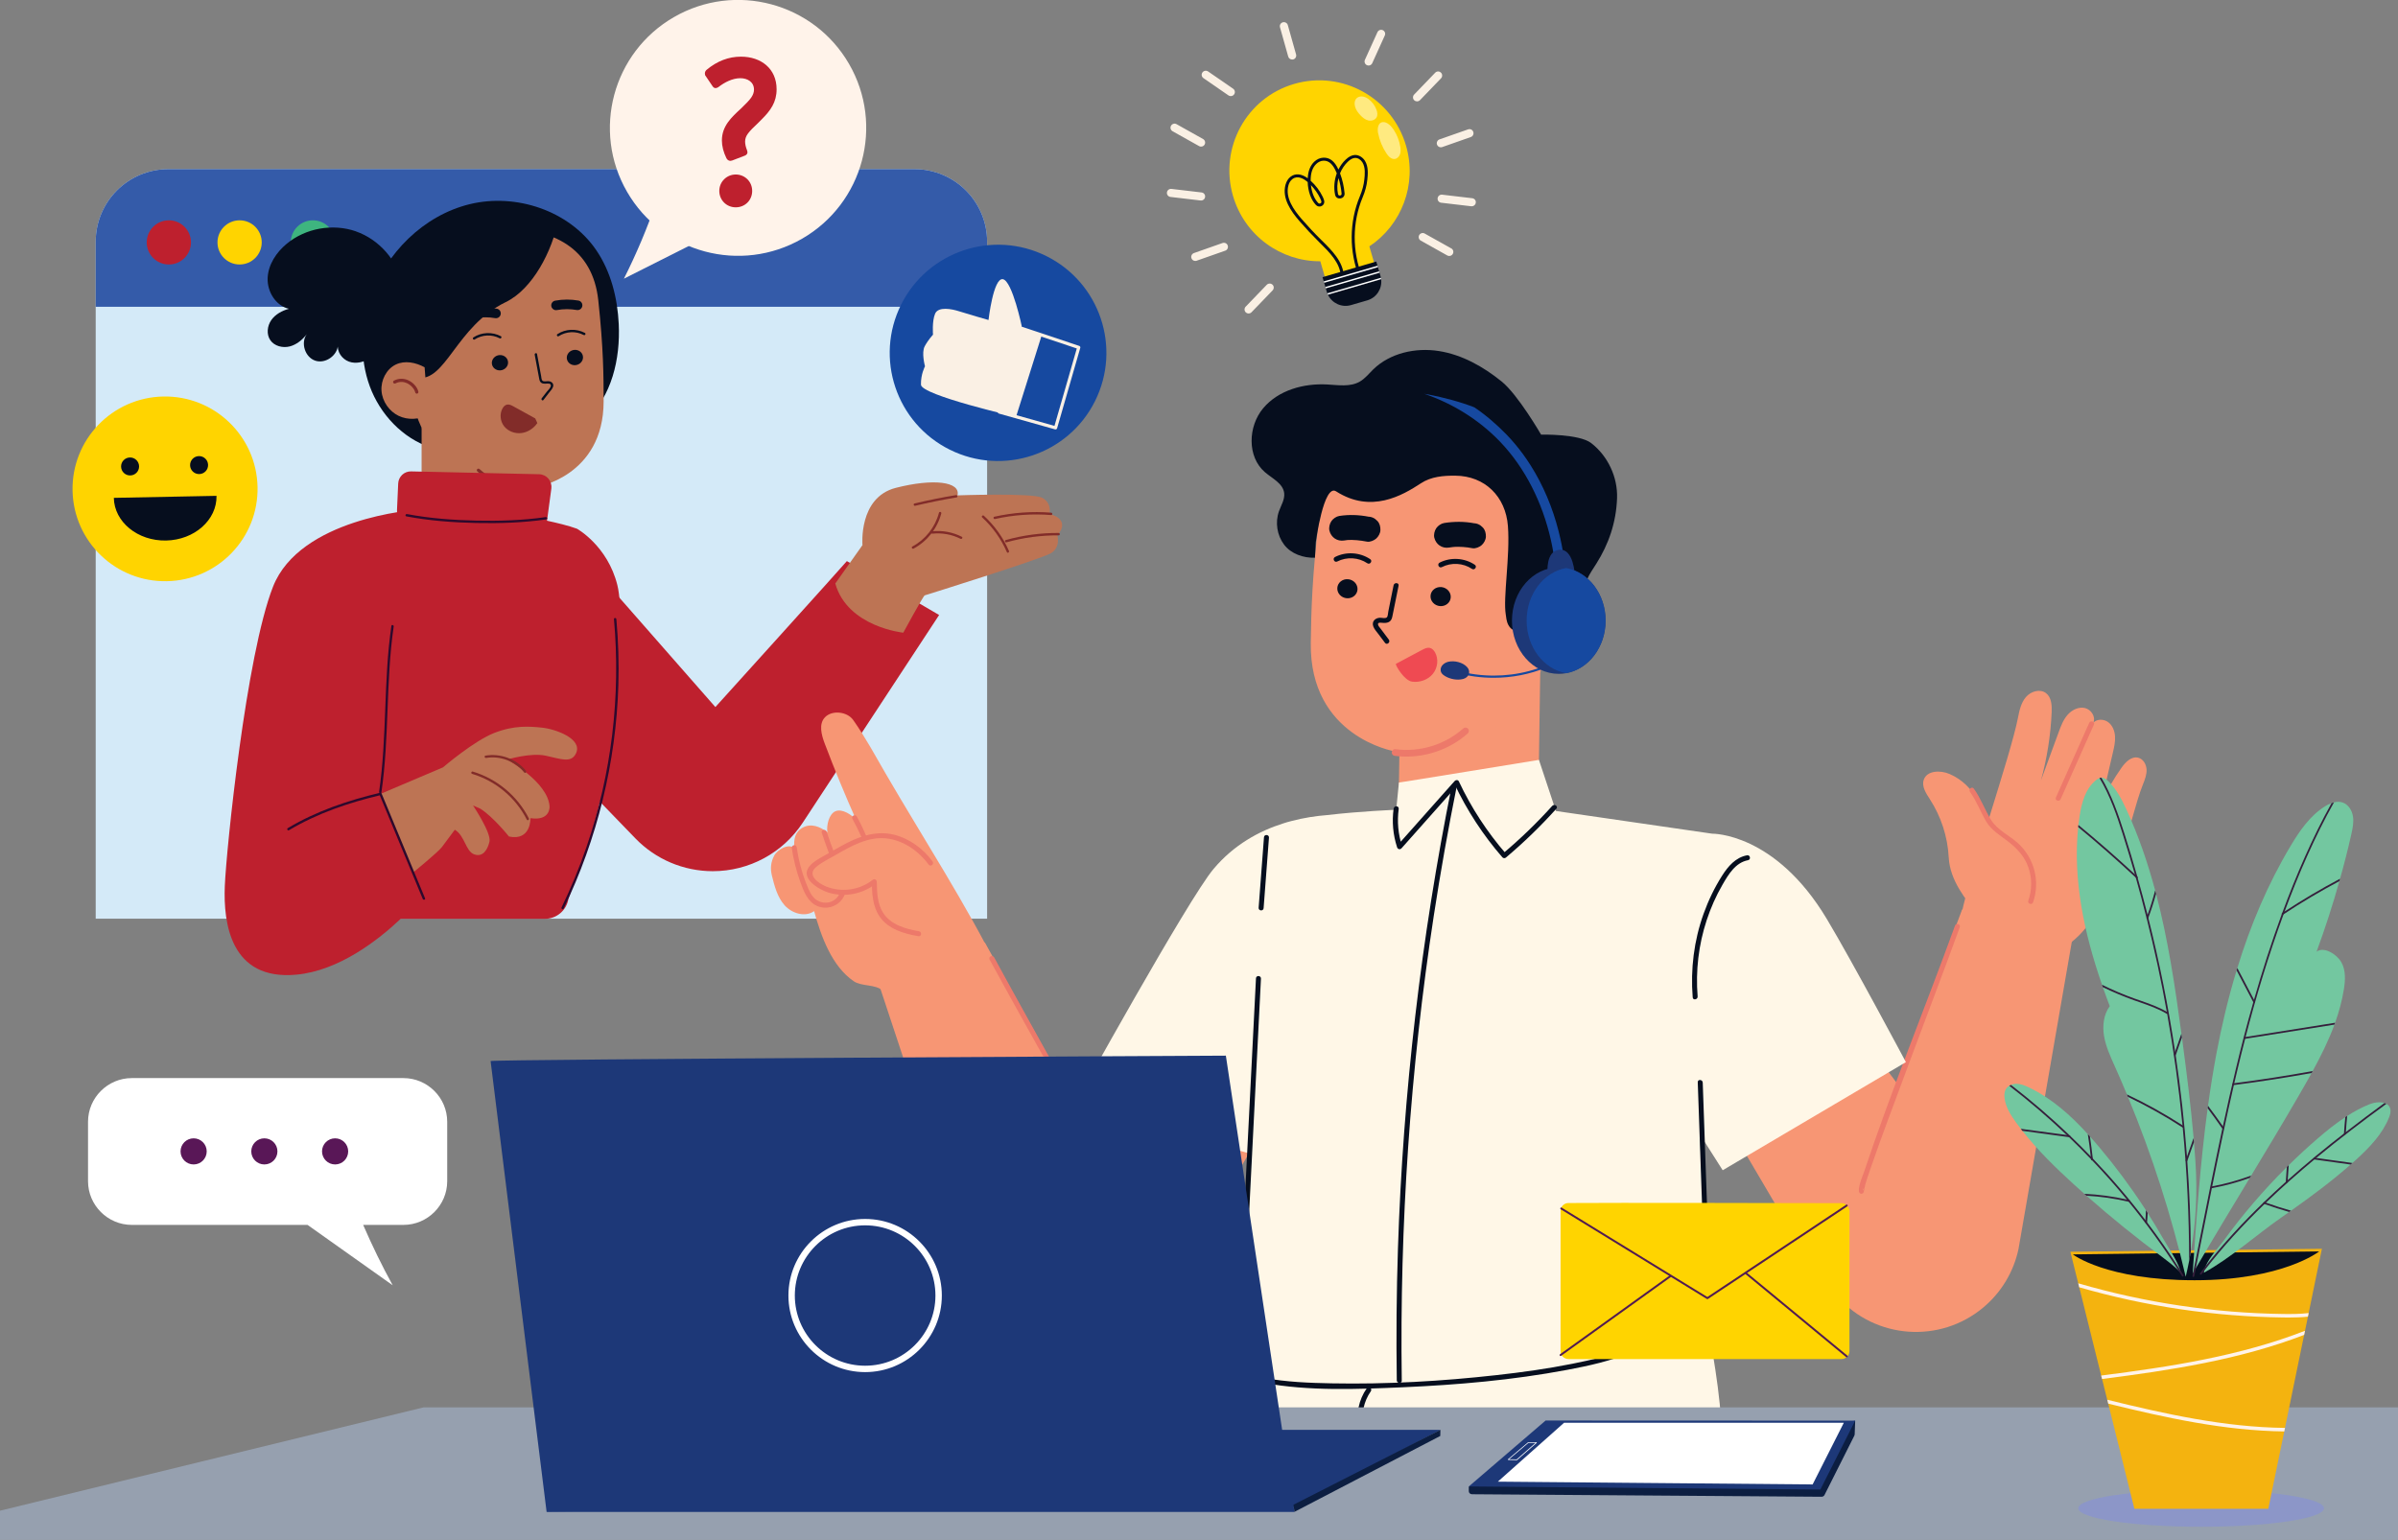
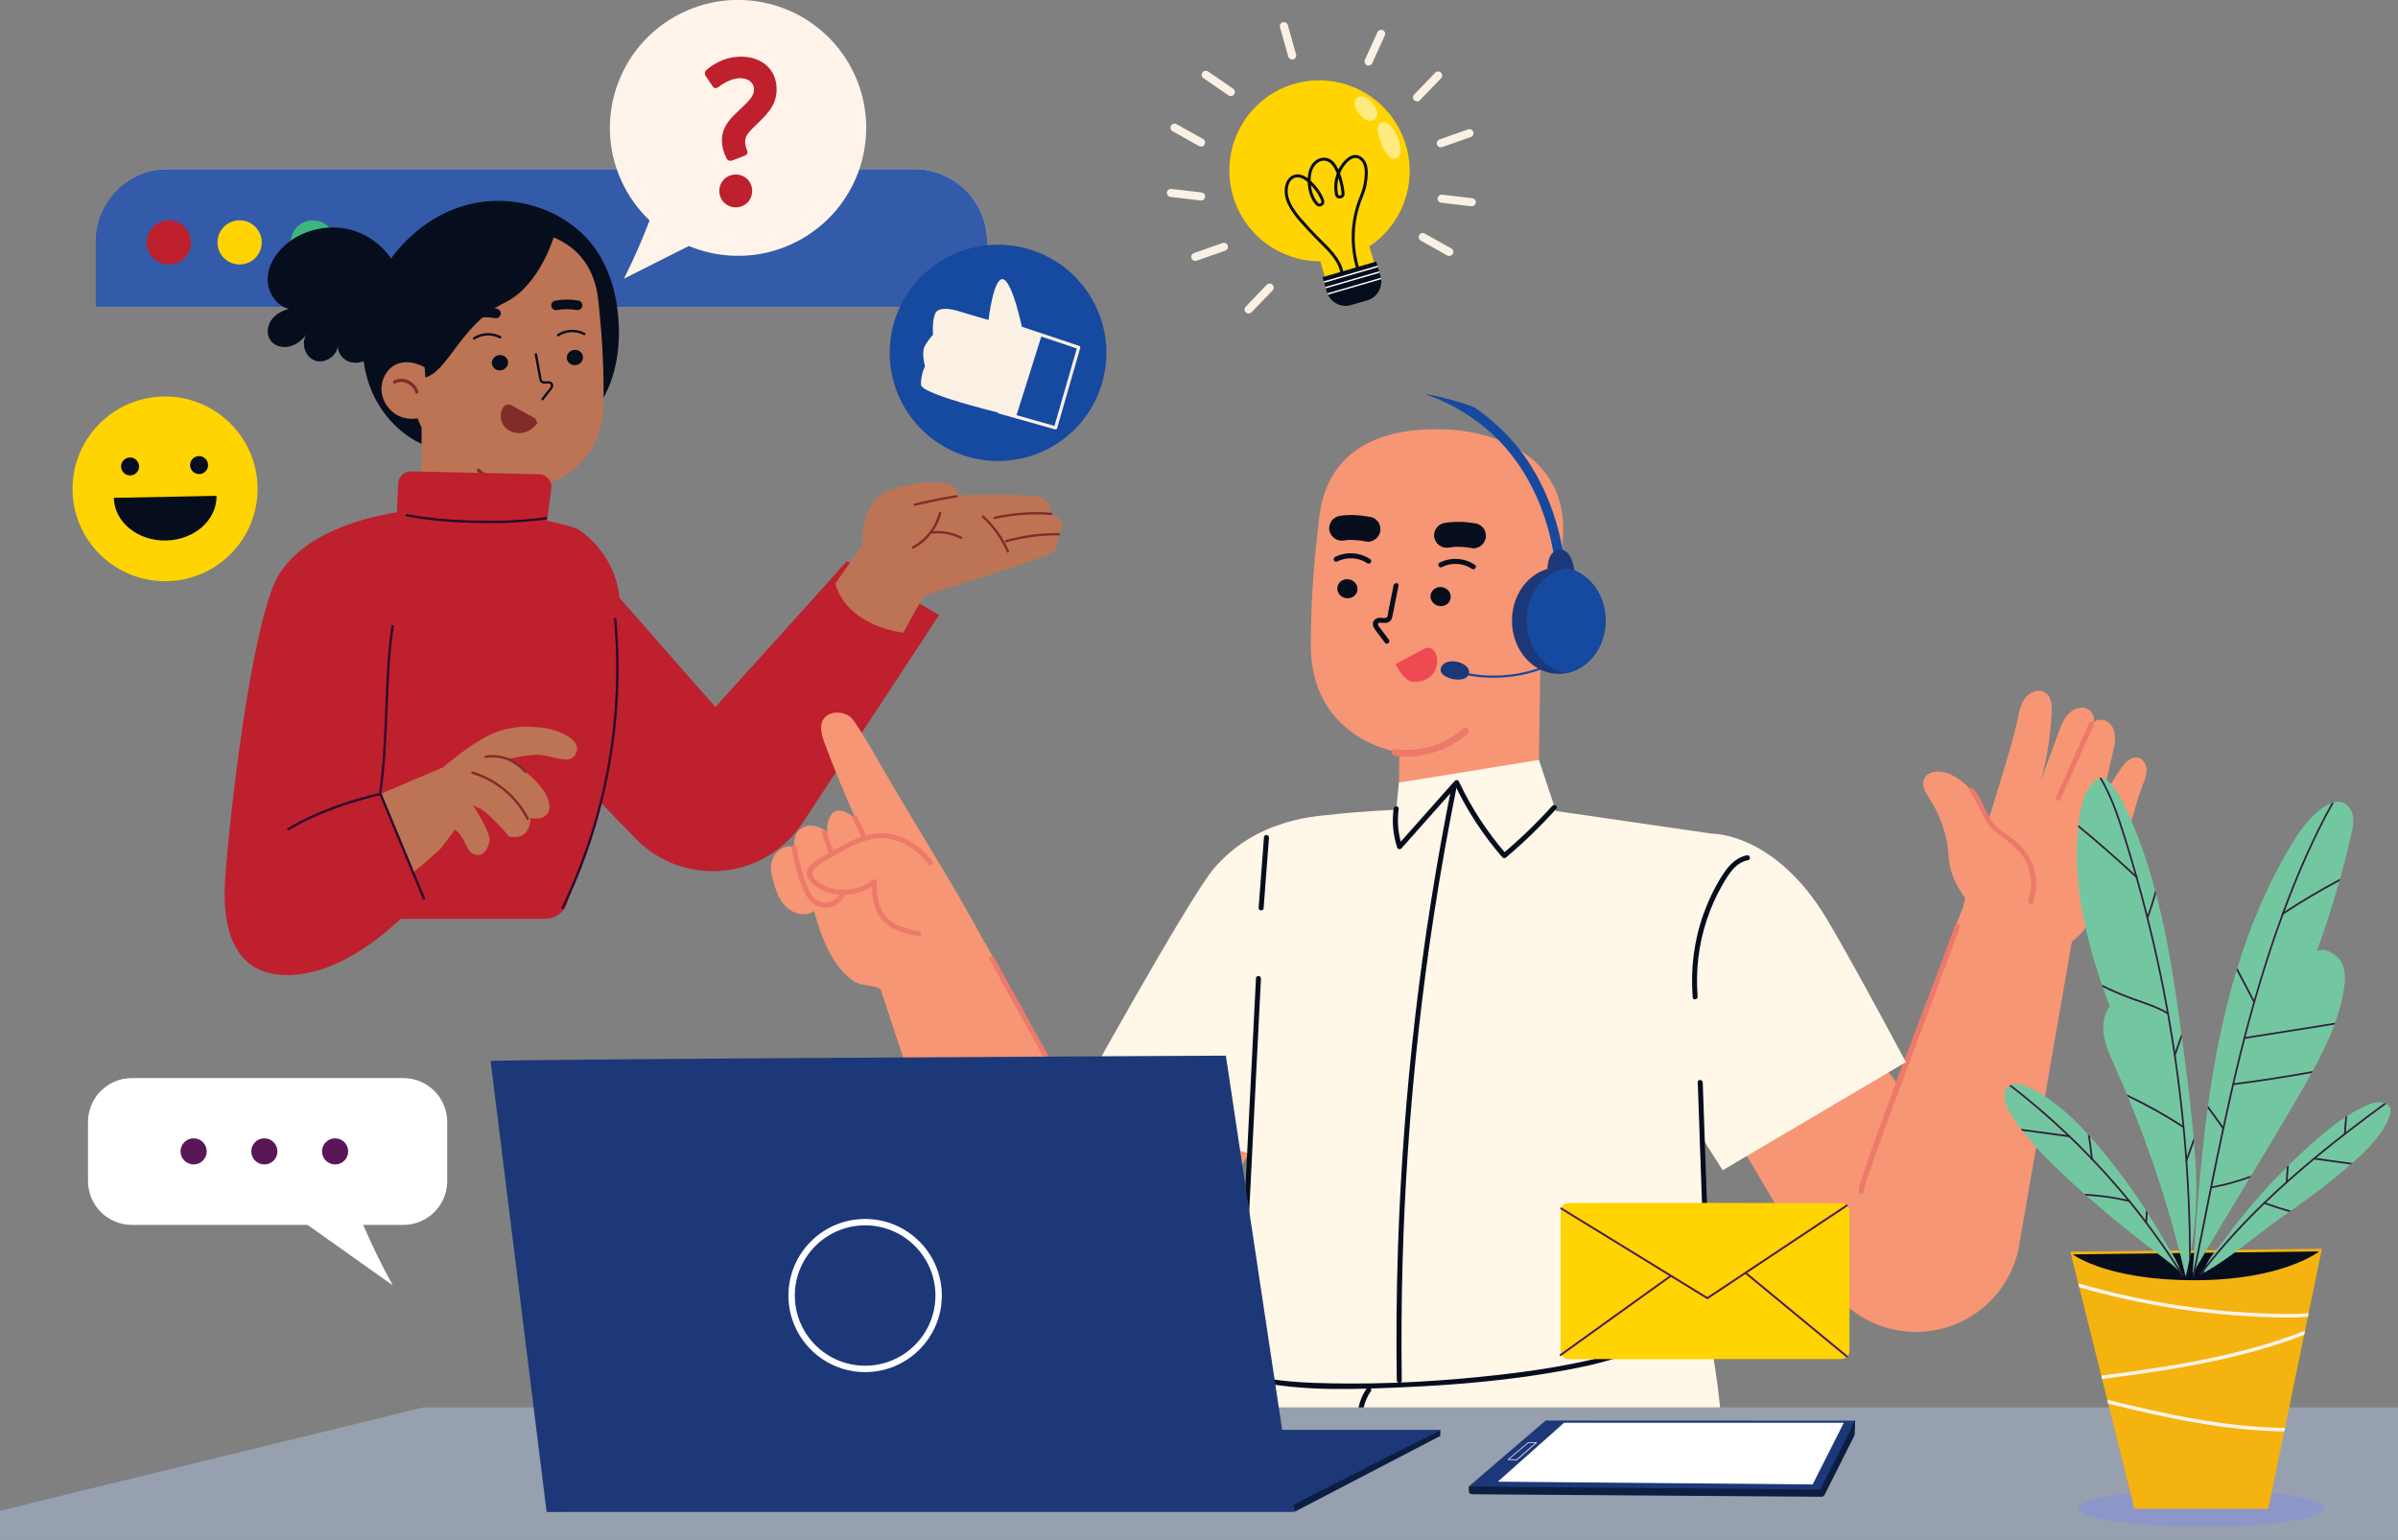
<svg xmlns="http://www.w3.org/2000/svg" width="274" height="176" viewBox="0 0 274 176" fill="none">
  <rect x="0" y="0" width="274" height="176" fill="#808080" stroke="none" />
  <g clip-path="url(#clip0_695_5531)">
-     <path d="M112.79 27.633V105.003H10.935V27.633C10.935 23.043 14.65 19.333 19.246 19.333H104.478C109.074 19.333 112.79 23.043 112.79 27.633Z" fill="#D4EAF8" />
+     <path d="M112.79 27.633V105.003V27.633C10.935 23.043 14.65 19.333 19.246 19.333H104.478C109.074 19.333 112.79 23.043 112.79 27.633Z" fill="#D4EAF8" />
    <path d="M112.79 27.633V35.068H10.935V27.633C10.935 23.043 14.65 19.333 19.246 19.333H104.478C109.074 19.333 112.79 23.043 112.79 27.633Z" fill="#345BA9" />
    <path d="M21.821 27.706C21.821 29.099 20.689 30.23 19.293 30.23C17.898 30.23 16.765 29.099 16.765 27.706C16.765 26.312 17.898 25.181 19.293 25.181C20.689 25.181 21.821 26.312 21.821 27.706Z" fill="#BE202E" />
    <path d="M29.906 27.706C29.906 29.099 28.774 30.23 27.378 30.23C25.983 30.23 24.85 29.099 24.85 27.706C24.85 26.312 25.983 25.181 27.378 25.181C28.774 25.181 29.906 26.312 29.906 27.706Z" fill="#FFD400" />
    <path d="M38.28 27.706C38.28 29.099 37.147 30.23 35.752 30.23C34.356 30.23 33.224 29.099 33.224 27.706C33.224 26.312 34.356 25.181 35.752 25.181C37.147 25.181 38.28 26.312 38.28 27.706Z" fill="#3EB57F" />
    <path d="M70.699 37.045C70.557 34.05 69.8 31.022 68.102 28.552C65.022 24.076 58.961 22.051 53.675 23.335C48.392 24.623 44.07 28.935 42.32 34.076C41.217 37.315 41.071 40.931 42.247 44.141C43.427 47.356 46.003 50.103 49.258 51.168L66.966 47.987C69.903 45.294 70.889 41.022 70.699 37.045Z" fill="#060E1E" />
    <path d="M60.247 52.354V62.901H48.173V48.851L60.247 52.354Z" fill="#BD7454" />
    <path d="M61.186 55.699C61.186 55.699 68.961 54.499 68.972 45.874C68.972 42.926 68.95 39.803 68.361 34.32C67.729 28.424 63.298 25.987 56.978 26.119L56.349 26.133C49.587 26.64 45.334 30.303 46.05 36.629L46.81 42.722C46.81 42.722 46.255 56.028 61.179 55.714" fill="#BD7454" />
    <path d="M66.615 40.796C66.644 41.278 66.25 41.697 65.738 41.737C65.227 41.774 64.792 41.416 64.763 40.931C64.737 40.449 65.128 40.026 65.64 39.99C66.151 39.953 66.59 40.314 66.615 40.796Z" fill="#060E1E" />
    <path d="M58.052 41.391C58.081 41.872 57.686 42.292 57.175 42.332C56.663 42.368 56.229 42.011 56.199 41.526C56.174 41.044 56.565 40.621 57.076 40.584C57.588 40.548 58.026 40.909 58.052 41.391Z" fill="#060E1E" />
    <path d="M54.234 38.8C55.081 38.249 56.196 38.191 57.091 38.665C57.248 38.749 57.387 38.512 57.23 38.428C56.251 37.91 55.023 37.957 54.095 38.563C53.949 38.658 54.084 38.895 54.234 38.8Z" fill="#060E1E" />
    <path d="M63.835 38.425C64.683 37.874 65.797 37.815 66.692 38.289C66.849 38.373 66.988 38.136 66.831 38.052C65.852 37.534 64.624 37.582 63.696 38.187C63.55 38.282 63.685 38.519 63.835 38.425Z" fill="#060E1E" />
    <path d="M63.532 35.451C63.272 35.451 63.042 35.265 62.995 35.002C62.94 34.703 63.137 34.419 63.437 34.364C64.317 34.203 65.208 34.2 66.089 34.353C66.388 34.404 66.586 34.688 66.535 34.988C66.483 35.287 66.198 35.484 65.899 35.433C65.146 35.301 64.386 35.305 63.634 35.44C63.601 35.447 63.568 35.447 63.535 35.447L63.532 35.451Z" fill="#060E1E" />
    <path d="M54.208 36.381C53.949 36.381 53.719 36.195 53.671 35.933C53.616 35.637 53.814 35.349 54.113 35.294C54.994 35.134 55.885 35.13 56.766 35.283C57.065 35.334 57.263 35.619 57.211 35.918C57.16 36.217 56.875 36.414 56.576 36.363C55.823 36.232 55.063 36.235 54.311 36.37C54.278 36.378 54.245 36.378 54.212 36.378L54.208 36.381Z" fill="#060E1E" />
    <path d="M47.669 43.182C50.961 43.689 52.082 37.297 57.792 34.528C60.876 33.032 63.093 28.669 63.766 25.232C63.766 25.232 56.229 21.066 50.095 25.374C43.961 29.683 43.584 37.538 43.584 37.538L47.665 43.178L47.669 43.182Z" fill="#060E1E" />
    <path d="M48.517 41.978C47.505 41.427 46.266 41.168 45.228 41.664C44.165 42.171 43.501 43.445 43.592 44.67C43.683 45.896 44.48 47.016 45.543 47.527C46.606 48.038 47.885 47.965 48.926 47.41L48.517 41.978Z" fill="#BD7454" />
    <path d="M47.625 44.995C47.541 44.995 47.468 44.937 47.446 44.853C47.351 44.444 46.96 44.01 46.5 43.798C46.193 43.656 45.714 43.547 45.181 43.824C45.093 43.871 44.98 43.835 44.936 43.747C44.889 43.66 44.925 43.547 45.013 43.503C45.528 43.233 46.112 43.218 46.653 43.466C47.219 43.725 47.683 44.247 47.804 44.769C47.826 44.867 47.767 44.966 47.669 44.988C47.654 44.988 47.639 44.991 47.629 44.991L47.625 44.995Z" fill="#822C29" />
    <path d="M60.17 56.057C58.11 56.057 56.06 55.276 54.541 53.879C54.468 53.81 54.46 53.697 54.53 53.62C54.599 53.547 54.712 53.54 54.789 53.609C56.466 55.148 58.815 55.907 61.076 55.637C61.179 55.626 61.266 55.696 61.281 55.798C61.292 55.896 61.222 55.988 61.12 56.002C60.806 56.039 60.488 56.057 60.17 56.057Z" fill="#822C29" />
    <path d="M61.095 40.537C61.204 41.121 61.314 41.708 61.423 42.292C61.478 42.591 61.537 42.894 61.592 43.193C61.632 43.401 61.657 43.62 61.847 43.751C61.986 43.846 62.161 43.861 62.326 43.853C62.52 43.846 62.98 43.762 62.943 44.094C62.918 44.338 62.611 44.605 62.465 44.791C62.275 45.035 62.085 45.28 61.898 45.524C61.792 45.663 61.986 45.856 62.092 45.718C62.289 45.459 62.49 45.203 62.688 44.944C62.852 44.732 63.064 44.517 63.17 44.269C63.334 43.89 63.064 43.601 62.688 43.569C62.483 43.55 62.14 43.66 61.975 43.507C61.862 43.401 61.855 43.109 61.829 42.97C61.796 42.803 61.767 42.635 61.734 42.471C61.61 41.803 61.486 41.132 61.361 40.464C61.328 40.292 61.066 40.365 61.098 40.537H61.095Z" fill="#060E1E" />
    <path d="M57.43 46.659C57.54 46.473 57.704 46.298 57.916 46.246C58.172 46.188 58.428 46.316 58.658 46.444C59.491 46.903 60.324 47.363 61.157 47.823L61.398 48.355C60.981 48.961 60.313 49.406 59.578 49.497C58.848 49.588 58.066 49.304 57.606 48.727C57.149 48.151 57.058 47.29 57.434 46.655L57.43 46.659Z" fill="#822C29" />
    <path d="M40.672 26.443C38.027 25.52 34.918 26.075 32.763 27.859C31.572 28.84 30.644 30.245 30.582 31.788C30.52 33.328 31.506 34.951 33.011 35.294C32.226 35.509 31.462 35.922 30.995 36.589C30.531 37.257 30.425 38.213 30.889 38.884C31.356 39.559 32.295 39.796 33.092 39.599C33.888 39.398 34.553 38.837 35.057 38.191C34.323 39.187 34.853 40.84 36.029 41.226C37.205 41.613 38.612 40.599 38.616 39.362C38.477 40.201 39.083 41.051 39.883 41.336C40.683 41.62 41.608 41.398 42.298 40.905C42.989 40.409 43.471 39.672 43.811 38.891L45.97 32.478C45.396 29.741 43.31 27.37 40.669 26.447L40.672 26.443Z" fill="#060E1E" />
    <path d="M96.766 64.131C96.316 64.689 81.74 80.815 81.74 80.815L67.101 64.127L58.117 80.844L72.599 95.824C74.915 98.221 78.108 99.574 81.444 99.574C85.587 99.574 89.452 97.491 91.724 94.029L107.306 70.293L96.766 64.134V64.131Z" fill="#BE202E" />
    <path d="M98.549 62.303C98.549 62.303 98.067 56.859 102.352 55.761C106.637 54.663 109.787 55.046 109.403 56.619C109.403 56.619 117.886 56.316 119.055 56.885C120.224 57.458 119.925 58.753 119.925 58.753C119.925 58.753 122.442 59.249 120.82 61.197C120.82 61.197 121.225 62.58 120.045 63.248C118.865 63.915 105.804 68.016 105.658 68.049C105.512 68.078 103.211 72.314 103.211 72.314C103.211 72.314 96.843 71.668 95.44 66.692L98.549 62.306V62.303Z" fill="#BD7454" />
    <path d="M115.284 62.967C114.623 61.446 113.644 60.074 112.42 58.95C112.292 58.83 112.095 59.023 112.227 59.143C113.432 60.252 114.393 61.602 115.047 63.105C115.116 63.266 115.354 63.127 115.284 62.967Z" fill="#822C29" />
    <path d="M107.288 58.607C106.86 60.249 105.746 61.661 104.252 62.463C104.095 62.547 104.233 62.784 104.391 62.7C105.947 61.869 107.109 60.387 107.554 58.68C107.598 58.508 107.335 58.436 107.291 58.607H107.288Z" fill="#822C29" />
    <path d="M109.892 61.347C108.858 60.825 107.689 60.603 106.535 60.723C106.359 60.741 106.359 61.015 106.535 60.997C107.642 60.884 108.76 61.081 109.753 61.584C109.911 61.664 110.049 61.427 109.892 61.347Z" fill="#822C29" />
    <path d="M109.227 56.59C107.638 56.852 106.064 57.173 104.496 57.545C104.325 57.586 104.398 57.852 104.569 57.808C106.137 57.436 107.711 57.115 109.3 56.852C109.472 56.823 109.399 56.56 109.227 56.59Z" fill="#822C29" />
    <path d="M113.692 59.322C115.796 58.848 117.955 58.698 120.107 58.87C120.283 58.884 120.283 58.611 120.107 58.596C117.933 58.425 115.749 58.581 113.619 59.059C113.447 59.1 113.52 59.362 113.692 59.322Z" fill="#822C29" />
    <path d="M115.003 61.985C116.947 61.442 118.949 61.175 120.966 61.19C121.141 61.19 121.141 60.916 120.966 60.916C118.927 60.902 116.896 61.172 114.93 61.723C114.762 61.77 114.832 62.033 115.003 61.985Z" fill="#822C29" />
    <path d="M65.884 100.789C65.84 100.669 65.796 100.545 65.749 100.414L64.949 102.727C64.744 104.044 63.608 105.018 62.271 105.018H45.783C43.233 107.433 38.74 110.954 33.855 111.402C26.337 112.096 25.515 105.492 25.686 101.289C25.858 97.086 28.127 74.857 31.196 67.057C34.261 59.257 47.322 58.264 47.661 58.268C52.608 61.099 58.848 62.044 60.203 59.059C60.203 59.059 64.087 59.745 65.932 60.435C65.932 60.435 69.413 62.369 70.538 66.863C71.664 71.358 70.327 90.184 65.742 100.417" fill="#BE202E" />
    <path d="M43.581 90.57C44.498 84.284 44.067 77.896 44.984 71.61C45.009 71.438 44.746 71.362 44.721 71.537C43.804 77.823 44.235 84.211 43.318 90.497C43.292 90.669 43.555 90.745 43.581 90.57Z" fill="#2D092D" />
    <path d="M43.475 90.742L50.62 87.706C50.62 87.706 54.15 84.678 56.473 83.773C58.8 82.869 60.517 83.025 61.953 83.171C63.389 83.317 66.615 84.412 65.815 86.105C65.267 87.261 64.09 86.743 62.344 86.371C60.598 86.003 57.953 86.816 57.953 86.816C57.953 86.816 62.629 89.395 62.793 92.179C62.793 92.179 62.918 93.861 60.609 93.514C60.609 93.514 60.707 96.145 58.154 95.612C58.154 95.612 56.382 93.387 54.899 92.438L54.047 92.059C54.047 92.059 56.163 95.215 55.929 96.2C55.695 97.185 55.132 98.009 54.164 97.641C53.193 97.272 53.13 95.543 51.969 94.835C51.969 94.835 50.931 96.218 50.504 96.802C50.076 97.385 47.212 99.72 47.212 99.72C47.212 99.72 45.977 97.013 45.141 94.839C44.187 92.373 43.478 90.742 43.478 90.742H43.475Z" fill="#BD7454" />
    <path d="M60.094 88.1C58.998 86.743 57.19 86.079 55.472 86.367C55.301 86.397 55.374 86.659 55.545 86.63C57.168 86.356 58.87 87.017 59.9 88.29C60.01 88.429 60.203 88.232 60.094 88.097V88.1Z" fill="#822C29" />
    <path d="M60.43 93.54C59.13 90.975 56.777 89.013 54.019 88.188C53.85 88.137 53.777 88.4 53.945 88.451C56.638 89.257 58.925 91.172 60.193 93.679C60.273 93.836 60.51 93.697 60.43 93.54Z" fill="#822C29" />
    <path d="M33.022 94.89C36.27 92.953 39.847 91.745 43.511 90.873C43.456 90.84 43.398 90.811 43.343 90.778C44.793 94.273 46.244 97.772 47.69 101.267C47.895 101.76 48.1 102.252 48.304 102.745C48.37 102.905 48.637 102.836 48.567 102.672C47.117 99.177 45.666 95.678 44.22 92.183C44.015 91.69 43.811 91.198 43.606 90.705C43.577 90.636 43.518 90.592 43.438 90.61C39.752 91.486 36.15 92.704 32.883 94.653C32.734 94.744 32.869 94.981 33.022 94.89Z" fill="#2D092D" />
    <path d="M64.401 103.854C68.248 95.897 70.389 87.141 70.656 78.308C70.732 75.791 70.652 73.273 70.426 70.767C70.411 70.592 70.137 70.592 70.152 70.767C70.948 79.534 69.874 88.443 67.024 96.772C66.213 99.144 65.256 101.461 64.167 103.719C64.091 103.876 64.328 104.014 64.405 103.858L64.401 103.854Z" fill="#2D092D" />
    <path d="M62.998 55.842L62.523 59.373C62.468 59.782 62.238 60.15 61.895 60.38L56.115 64.251C55.666 64.554 55.081 64.579 54.61 64.317L46.105 59.607C45.626 59.34 45.338 58.826 45.363 58.279L45.499 55.258C45.535 54.474 46.189 53.861 46.974 53.879L61.595 54.203C62.457 54.222 63.111 54.984 62.994 55.838L62.998 55.842Z" fill="#BE202E" />
    <path d="M46.43 59.019C49.057 59.516 51.742 59.72 54.413 59.778C57.084 59.837 59.772 59.745 62.421 59.366C62.596 59.34 62.52 59.078 62.348 59.103C59.725 59.479 57.058 59.563 54.413 59.505C51.768 59.446 49.108 59.249 46.504 58.757C46.332 58.724 46.259 58.986 46.43 59.019Z" fill="#2D092D" />
    <path d="M159.965 81.497C159.957 81.876 159.771 94.638 159.771 94.638L175.725 94.872L176.006 75.641L159.961 81.497H159.965Z" fill="#F79674" />
    <path d="M159.293 85.86C159.293 85.86 149.626 84.222 149.772 73.478C149.823 69.804 149.911 65.915 150.74 59.092C151.635 51.755 157.203 48.804 165.072 49.078L165.854 49.103C174.271 49.858 179.499 54.499 178.495 62.369L177.439 69.946C177.439 69.946 177.888 86.532 159.304 85.868" fill="#F79674" />
    <path d="M152.805 67.192C152.761 67.794 153.243 68.323 153.879 68.377C154.514 68.432 155.066 67.994 155.11 67.392C155.154 66.79 154.671 66.261 154.036 66.203C153.4 66.148 152.848 66.59 152.805 67.188V67.192Z" fill="#060E1E" />
    <path d="M163.457 68.089C163.414 68.691 163.896 69.22 164.531 69.275C165.167 69.33 165.719 68.892 165.763 68.29C165.806 67.688 165.324 67.159 164.689 67.1C164.053 67.046 163.501 67.487 163.457 68.085V68.089Z" fill="#060E1E" />
    <path d="M168.514 64.55C167.334 63.759 165.759 63.66 164.495 64.306C164.166 64.474 164.418 64.988 164.747 64.82C165.832 64.266 167.177 64.339 168.189 65.021C168.496 65.225 168.821 64.755 168.514 64.55Z" fill="#060E1E" />
    <path d="M156.56 63.908C155.38 63.117 153.806 63.018 152.542 63.664C152.213 63.832 152.465 64.346 152.794 64.178C153.879 63.624 155.223 63.697 156.235 64.379C156.542 64.583 156.867 64.112 156.56 63.908Z" fill="#060E1E" />
    <path d="M156.41 59.063C155.292 58.844 154.16 58.797 153.031 58.972C152.684 59.027 152.326 59.278 152.129 59.563C151.928 59.855 151.818 60.3 151.902 60.65C152.092 61.427 152.79 61.902 153.583 61.778C153.809 61.741 154.036 61.715 154.266 61.701C154.138 61.708 154.01 61.715 153.882 61.723C154.66 61.679 155.431 61.759 156.195 61.909C156.531 61.974 156.987 61.781 157.236 61.566C157.503 61.336 157.718 60.946 157.729 60.588C157.74 60.22 157.649 59.826 157.386 59.548C157.294 59.468 157.203 59.384 157.112 59.304C156.9 59.158 156.662 59.074 156.407 59.056L156.41 59.063Z" fill="#060E1E" />
    <path d="M168.459 59.811C167.326 59.592 166.15 59.599 165.014 59.778C164.667 59.833 164.309 60.085 164.111 60.369C163.911 60.661 163.801 61.106 163.885 61.456C164.075 62.234 164.773 62.712 165.565 62.584C165.854 62.54 166.139 62.507 166.431 62.489L166.048 62.511C166.786 62.471 167.52 62.518 168.247 62.66C168.583 62.726 169.04 62.533 169.288 62.318C169.555 62.088 169.77 61.697 169.781 61.34C169.792 60.971 169.701 60.577 169.438 60.3C169.347 60.22 169.255 60.136 169.164 60.056C168.952 59.91 168.715 59.826 168.459 59.807V59.811Z" fill="#060E1E" />
    <path d="M175.327 68.994C176.598 68.323 178.144 68.027 179.43 68.662C180.749 69.311 181.549 70.909 181.414 72.438C181.278 73.967 180.263 75.346 178.929 75.962C177.596 76.582 176.003 76.466 174.713 75.754" fill="#F79674" />
    <path d="M176.357 72.923C176.335 72.923 176.314 72.919 176.292 72.912C176.087 72.861 175.963 72.653 176.014 72.449C176.186 71.759 176.807 71.073 177.559 70.742C178.283 70.424 179.054 70.45 179.737 70.822C179.923 70.924 179.992 71.154 179.89 71.34C179.788 71.526 179.558 71.595 179.371 71.493C178.772 71.168 178.221 71.285 177.866 71.442C177.329 71.679 176.872 72.168 176.756 72.635C176.708 72.817 176.54 72.938 176.357 72.923Z" fill="#ED796A" />
    <path d="M159.932 86.451C159.738 86.437 159.545 86.415 159.355 86.389C159.146 86.36 159 86.17 159.026 85.959C159.055 85.751 159.245 85.59 159.453 85.63C162.223 86.006 165.116 85.112 167.202 83.255C167.359 83.113 167.6 83.131 167.743 83.285C167.885 83.442 167.871 83.682 167.713 83.825C165.613 85.7 162.741 86.659 159.936 86.448L159.932 86.451Z" fill="#ED796A" />
    <path d="M159.234 66.9C159.073 67.688 158.916 68.48 158.756 69.268C158.715 69.475 158.672 69.683 158.631 69.891C158.599 70.052 158.588 70.428 158.471 70.555C158.31 70.731 157.875 70.596 157.663 70.606C157.104 70.636 156.699 71.059 156.925 71.628C157.053 71.949 157.32 72.23 157.524 72.504C157.769 72.828 158.01 73.153 158.255 73.478C158.478 73.773 158.909 73.397 158.69 73.106C158.471 72.814 158.251 72.522 158.032 72.23C157.934 72.099 157.839 71.971 157.74 71.84C157.638 71.701 157.448 71.522 157.451 71.336C157.455 71.176 157.594 71.176 157.74 71.172C157.864 71.172 157.992 71.194 158.116 71.198C158.357 71.205 158.613 71.176 158.807 71.019C159.026 70.84 159.073 70.57 159.125 70.307C159.201 69.935 159.274 69.559 159.351 69.187L159.804 66.944C159.877 66.582 159.304 66.542 159.234 66.9Z" fill="#060E1E" />
    <path d="M163.962 74.554C163.834 74.328 163.644 74.116 163.388 74.054C163.085 73.978 162.774 74.131 162.5 74.277C161.496 74.813 160.495 75.349 159.49 75.882C159.472 76.119 160.473 77.79 161.346 77.91C162.219 78.031 163.158 77.706 163.717 77.024C164.276 76.342 164.4 75.317 163.962 74.55V74.554Z" fill="#EF4A52" />
-     <path d="M181.373 66.166C181.585 65.656 182.049 64.981 182.4 64.426C183.81 62.197 184.668 59.723 184.767 56.94C184.855 54.535 183.719 52.117 181.812 50.643C180.427 49.574 176.087 49.676 176.087 49.676C176.087 49.676 173.456 45.115 171.575 43.598C169.482 41.908 167.056 40.537 164.396 40.121C161.736 39.705 158.828 40.351 156.903 42.226C156.406 42.711 155.968 43.277 155.365 43.62C154.269 44.247 152.914 44.014 151.653 43.944C148.957 43.795 146.064 44.594 144.332 46.662C142.597 48.731 142.48 52.193 144.522 53.959C145.37 54.692 146.597 55.247 146.732 56.356C146.82 57.082 146.382 57.75 146.137 58.436C145.684 59.702 145.914 61.194 146.732 62.263C147.518 63.295 148.921 63.791 150.247 63.748L150.345 61.96C150.345 61.96 151.248 55.251 152.662 56.159C156.673 58.727 160.25 56.619 162.361 55.236C163.523 54.473 164.904 54.357 166.292 54.368C169.671 54.397 172.043 56.754 172.298 60.128C172.561 63.583 171.725 68.326 172.053 70.249C172.137 70.738 172.134 72.208 173.836 72.234C173.836 72.234 174.446 72.639 175.064 71.084C175.681 69.53 176.485 67.896 179.872 68.921L181.369 66.159L181.373 66.166Z" fill="#060E1E" />
    <path d="M215.689 122.395C215.689 122.395 223.716 132.884 224.545 135.864C225.374 138.845 225.846 146.251 215.678 146.091L204.536 140.494L198.712 130.596L215.686 122.395H215.689Z" fill="#F79674" />
    <path d="M228.808 106.466C227.138 105.755 225.166 103.814 223.88 101.647C223.2 100.505 222.733 99.301 222.663 97.973C222.539 95.634 221.79 93.328 220.519 91.362C220.077 90.68 219.547 89.888 219.814 89.118C220.183 88.057 221.706 88.016 222.744 88.458C224.15 89.056 225.326 90.18 225.991 91.555C226.379 92.354 226.601 93.241 227.138 93.949C228.055 95.156 231.72 97.619 232.224 99.895" fill="#F79674" />
    <path d="M230.569 82.073C230.733 81.227 230.92 80.344 231.475 79.683C232.03 79.023 233.083 78.698 233.773 79.217C234.412 79.695 234.46 80.621 234.427 81.416C234.31 84.051 233.897 86.67 233.199 89.213C233.872 87.378 234.547 85.539 235.22 83.704C235.475 83.004 235.742 82.288 236.228 81.723C236.714 81.157 237.474 80.763 238.201 80.92C238.931 81.077 239.494 81.924 239.184 82.602C239.611 82.153 240.386 82.172 240.886 82.54C241.383 82.909 241.628 83.543 241.668 84.164C241.708 84.784 241.566 85.397 241.427 85.999C240.974 87.943 240.524 89.888 240.071 91.832C240.714 90.406 241.496 89.042 242.399 87.761C242.855 87.112 243.538 86.415 244.309 86.601C244.883 86.739 245.237 87.352 245.27 87.94C245.303 88.527 245.08 89.096 244.861 89.644C243.253 93.624 241.704 103.803 236.652 107.71L224.132 104.441C224.99 100.078 229.71 86.44 230.569 82.077V82.073Z" fill="#F79674" />
    <path d="M232.297 103.142C233.141 100.738 232.443 98.071 230.562 96.36C229.59 95.481 228.224 94.868 227.519 93.737C226.788 92.57 226.346 91.263 225.531 90.136C225.316 89.837 224.881 90.213 225.096 90.508C225.864 91.574 226.291 92.799 226.96 93.916C227.544 94.89 228.501 95.455 229.389 96.134C230.434 96.929 231.303 97.845 231.753 99.104C232.199 100.344 232.191 101.705 231.757 102.945C231.636 103.292 232.173 103.485 232.297 103.139V103.142Z" fill="#ED796A" />
    <path d="M235.45 91.347C236.718 88.505 237.985 85.663 239.253 82.821C239.403 82.486 238.862 82.292 238.712 82.628C237.445 85.47 236.177 88.312 234.909 91.154C234.759 91.49 235.3 91.683 235.45 91.347Z" fill="#ED796A" />
    <path d="M224.19 103.945L236.783 107.334L230.642 142.734C230.094 145.347 228.684 147.703 226.638 149.422C221.68 153.592 214.301 153.07 209.986 148.24L204.539 140.491L213.23 133.092L224.198 103.945H224.19Z" fill="#F79674" />
    <path d="M223.39 105.784C219.953 115.219 216.131 124.54 212.949 134.066C212.865 134.314 211.948 136.426 212.672 136.445C213.041 136.452 213.084 135.883 212.715 135.875C213.417 135.894 212.734 136.269 212.975 135.952C213.066 135.832 213.088 135.525 213.132 135.379C213.304 134.799 213.501 134.226 213.695 133.657C214.334 131.786 215.017 129.932 215.697 128.075C217.498 123.179 219.343 118.298 221.173 113.413C222.101 110.939 223.025 108.465 223.928 105.981C224.055 105.634 223.515 105.441 223.387 105.788L223.39 105.784Z" fill="#ED796A" />
    <path d="M123.644 124.704C123.644 124.704 117.247 136.255 116.867 139.327C116.487 142.399 117.111 149.79 127.14 148.138L137.34 140.965L143.123 131.114L123.644 124.701V124.704Z" fill="#F79674" />
    <path d="M88.458 97.798C88.842 97.083 90.171 96.342 90.767 96.969C90.668 95.922 90.826 95.072 91.753 94.576C92.681 94.08 93.719 94.474 94.537 95.138C94.42 94.332 94.716 93.026 95.472 92.716C96.229 92.405 97.369 93.124 97.855 93.781C96.558 90.877 95.348 87.933 94.223 84.959C93.854 83.981 93.536 82.755 94.252 81.993C95.067 81.128 96.806 81.325 97.489 82.296C98.874 84.259 99.995 86.349 101.281 88.564C105.143 95.222 110.703 103.861 114.039 110.753L103.283 116.988C103.283 116.988 101.621 113.993 100.85 113.234C100.079 112.479 98.454 112.767 97.559 112.158C95.052 110.454 93.829 107.054 93.021 104.139C92.002 104.868 90.493 104.408 89.656 103.478C88.823 102.544 88.495 101.278 88.195 100.063C88.001 99.275 88.075 98.509 88.462 97.798H88.458Z" fill="#F79674" />
    <path d="M90.471 96.937C90.665 98.257 90.99 99.556 91.447 100.811C91.823 101.844 92.261 103.055 93.347 103.54C94.337 103.982 95.502 103.697 96.171 102.851C96.949 101.866 96.649 100.709 96.2 99.655C95.56 98.148 94.972 96.623 94.457 95.069C94.344 94.726 93.778 94.828 93.894 95.178C94.359 96.587 94.874 97.977 95.444 99.341C95.728 100.023 96.145 100.76 96.094 101.523C96.054 102.154 95.648 102.749 95.071 103.015C94.457 103.299 93.697 103.197 93.175 102.77C92.667 102.354 92.408 101.701 92.17 101.11C91.618 99.731 91.242 98.29 91.03 96.824C90.975 96.459 90.416 96.568 90.468 96.933L90.471 96.937Z" fill="#ED796A" />
    <path d="M96.262 100.833C96.868 101.552 97.796 101.165 98.483 100.804C99.217 100.421 99.871 99.895 99.959 99.016C100.05 98.082 99.59 97.094 99.261 96.243C98.874 95.244 98.421 94.273 97.909 93.332C97.734 93.007 97.219 93.259 97.394 93.584C98.154 94.985 98.87 96.495 99.279 98.038C99.488 98.834 99.407 99.531 98.695 100.02C98.231 100.337 97.175 101.026 96.696 100.461C96.459 100.18 96.024 100.552 96.262 100.833Z" fill="#ED796A" />
    <path d="M106.334 98.64C104.938 96.696 102.443 95.244 100.068 95.547C97.69 95.846 95.882 97.243 93.763 98.356C93.547 98.469 92.791 99.071 92.645 99.268C92.203 99.874 92.78 100.709 93.405 101.121C95.341 102.402 98.107 102.256 99.897 100.775C99.941 103.628 100.291 105.963 104.971 106.718" fill="#F79674" />
    <path d="M106.553 98.454C105.479 96.999 103.923 95.842 102.147 95.404C100.288 94.945 98.454 95.492 96.791 96.338C95.856 96.816 94.965 97.374 94.044 97.878C93.489 98.184 92.868 98.538 92.466 99.042C91.363 100.421 93.65 101.723 94.702 102.033C96.547 102.581 98.578 102.187 100.083 100.994C99.926 100.913 99.769 100.833 99.612 100.756C99.634 102.117 99.703 103.577 100.492 104.74C101.482 106.203 103.294 106.725 104.949 107.006C105.311 107.068 105.355 106.495 104.993 106.437C103.477 106.178 101.753 105.696 100.89 104.306C100.247 103.27 100.204 101.982 100.185 100.8C100.182 100.556 99.919 100.399 99.714 100.563C98.216 101.752 96.126 102.041 94.355 101.307C93.471 100.939 92.177 100.005 93.244 99.104C93.92 98.535 94.727 98.159 95.487 97.721C97.226 96.718 99.155 95.609 101.245 95.824C103.214 96.028 104.971 97.269 106.122 98.83C106.341 99.126 106.776 98.754 106.557 98.458L106.553 98.454Z" fill="#ED796A" />
    <path d="M112.519 107.703L100.562 112.905L111.85 147.017C112.778 149.52 114.521 151.644 116.797 153.045C122.313 156.441 129.536 154.84 133.094 149.433L137.343 140.965L127.658 134.923L112.519 107.703Z" fill="#F79674" />
    <path d="M113.071 109.666C117.663 118.123 122.507 126.448 126.975 134.971C127.33 135.642 127.68 136.317 128.009 137.003C128.097 137.189 128.166 137.433 128.283 137.605C128.309 137.641 128.32 137.765 128.356 137.791C128.583 137.937 127.717 137.751 128.583 137.601C128.221 137.663 128.331 138.225 128.692 138.163C129.365 138.046 128.429 136.554 128.313 136.317C127.491 134.661 126.603 133.037 125.722 131.414C123.081 126.55 120.381 121.72 117.696 116.882C116.319 114.398 114.945 111.917 113.59 109.421C113.414 109.1 112.899 109.348 113.074 109.673L113.071 109.666Z" fill="#ED796A" />
    <path d="M195.219 151.983L194.233 129.651L196.838 133.756L217.771 121.399C217.771 121.399 211.652 109.903 208.729 105.025C202.804 95.131 195.629 95.287 195.629 95.287L177.782 92.694L175.842 86.853C175.842 86.853 159.588 89.508 159.844 89.439L159.534 92.555C159.534 92.555 155.435 92.712 151.653 93.16C150.386 93.259 148.99 93.463 147.558 93.843C147.222 93.927 146.915 94.014 146.645 94.106C143.854 94.985 140.989 96.557 138.666 99.312C135.75 102.767 122.814 126.204 122.814 126.204L143.042 131.917L140.664 155.996C139.685 156.412 138.224 157.463 137.924 160.06C137.46 164.044 139.773 165.048 139.773 165.048C181.739 171.593 196.538 165.372 196.637 163.676C196.83 160.334 195.223 151.983 195.223 151.983H195.219Z" fill="#FFF7E7" />
    <path d="M141.863 155.744C142.111 150.801 142.363 145.857 142.612 140.914C143.01 133.037 143.408 125.157 143.806 117.28C143.898 115.474 143.989 113.664 144.08 111.858C144.099 111.49 143.529 111.446 143.51 111.815C143.262 116.758 143.01 121.702 142.762 126.645C142.363 134.522 141.965 142.402 141.567 150.279C141.476 152.085 141.384 153.895 141.293 155.701C141.275 156.069 141.845 156.113 141.863 155.744Z" fill="#060E1E" />
    <path d="M165.89 89.775C162.38 107.221 160.308 124.949 159.731 142.731C159.567 147.74 159.526 152.753 159.599 157.766C159.603 158.13 160.177 158.178 160.169 157.809C159.917 140.016 161.138 122.212 163.834 104.62C164.594 99.666 165.474 94.729 166.46 89.819C166.533 89.457 165.96 89.417 165.89 89.775Z" fill="#060E1E" />
    <path d="M156.162 158.692C154.342 161.275 154.942 165.121 157.433 167.051C157.725 167.277 158.051 166.806 157.758 166.58C155.508 164.84 155 161.337 156.633 159.017C156.845 158.714 156.374 158.389 156.162 158.692Z" fill="#060E1E" />
    <path d="M193.974 113.898C193.736 110.954 194.083 107.984 195.008 105.175C195.468 103.774 196.067 102.416 196.805 101.139C197.481 99.965 198.288 98.589 199.731 98.319C200.093 98.254 199.983 97.688 199.622 97.757C198.31 98.002 197.452 99.016 196.769 100.089C195.903 101.453 195.198 102.927 194.653 104.445C193.557 107.506 193.152 110.764 193.411 114C193.44 114.365 194.003 114.255 193.974 113.89V113.898Z" fill="#060E1E" />
    <path d="M144.383 103.799L144.994 95.74C145.023 95.371 144.449 95.328 144.424 95.696L143.814 103.755C143.784 104.124 144.358 104.168 144.383 103.799Z" fill="#060E1E" />
    <path d="M144.394 158.061C149.578 159.017 155.066 158.787 160.301 158.561C166.563 158.287 172.858 157.74 179.021 156.58C181.523 156.109 184.077 155.562 186.426 154.544C186.766 154.398 186.514 153.884 186.174 154.03C184.095 154.931 181.845 155.438 179.631 155.879C176.778 156.449 173.895 156.85 171.005 157.171C164.765 157.868 158.46 158.233 152.18 158.112C149.597 158.065 146.981 157.963 144.438 157.492C144.077 157.426 144.036 157.995 144.394 158.061Z" fill="#060E1E" />
    <path d="M159.238 92.416C159.037 93.923 159.165 95.393 159.632 96.838C159.713 97.086 159.979 97.137 160.151 96.944C162.325 94.5 164.495 92.055 166.669 89.607C166.504 89.596 166.34 89.582 166.175 89.571C167.611 92.621 169.453 95.445 171.663 97.987C171.765 98.104 171.948 98.119 172.068 98.017C174.121 96.291 176.039 94.427 177.833 92.435C178.078 92.161 177.607 91.84 177.362 92.11C175.601 94.065 173.709 95.89 171.696 97.582C171.831 97.593 171.966 97.604 172.101 97.612C169.92 95.102 168.108 92.322 166.694 89.315C166.596 89.104 166.336 89.126 166.201 89.279C164.027 91.723 161.857 94.168 159.683 96.616C159.855 96.652 160.027 96.689 160.202 96.721C159.753 95.324 159.625 93.909 159.819 92.453C159.866 92.088 159.296 92.044 159.249 92.409L159.238 92.416Z" fill="#060E1E" />
    <path d="M193.988 123.694C194.313 132.949 194.638 142.205 194.964 151.461C194.978 151.826 195.548 151.873 195.533 151.505C195.208 142.249 194.883 132.993 194.558 123.737C194.547 123.373 193.973 123.325 193.988 123.694Z" fill="#060E1E" />
    <path d="M182.247 71.015C182.057 71.581 181.801 72.095 181.498 72.558C180.186 74.591 178.023 75.74 176.69 76.291C174.801 77.075 172.737 77.469 170.677 77.469C169.953 77.469 169.233 77.422 168.521 77.327C168.134 77.276 167.75 77.206 167.367 77.122C166.844 77.013 166.325 76.874 165.821 76.71L165.898 76.469C166.464 76.655 167.045 76.805 167.63 76.922C167.969 76.991 168.313 77.046 168.66 77.09C171.334 77.436 174.114 77.09 176.595 76.064C177.921 75.513 180.091 74.357 181.355 72.31C181.618 71.891 181.841 71.435 182.009 70.939L182.25 71.019L182.247 71.015Z" fill="#1649A0" />
    <path d="M182.246 71.015C182.056 71.581 181.801 72.095 181.497 72.558C181.454 72.474 181.402 72.391 181.355 72.307C181.618 71.887 181.841 71.431 182.009 70.935L182.25 71.015H182.246Z" fill="#351E3B" />
    <path d="M167.155 77.611C166.501 77.775 165.712 77.626 165.138 77.29C164.981 77.199 164.831 77.09 164.729 76.944C164.528 76.656 164.597 76.269 164.824 76.017C164.992 75.831 165.229 75.7 165.474 75.641C166.19 75.473 167.14 75.696 167.641 76.254C168.083 76.747 167.842 77.407 167.232 77.589C167.206 77.597 167.177 77.604 167.151 77.611H167.155Z" fill="#1D3878" />
    <path d="M178.886 65.586L178.14 65.641L177.793 65.667C177.76 65.232 177.72 64.798 177.665 64.368C177.556 63.467 177.402 62.58 177.205 61.708C176.233 57.396 174.238 53.474 171.48 50.57C171.436 50.522 171.393 50.478 171.349 50.431C168.963 47.965 165.989 46.115 162.73 45.01C163.348 45.115 163.962 45.239 164.572 45.382C165.47 45.59 166.366 45.834 167.246 46.122C167.681 46.29 168.046 46.37 168.47 46.564C169.77 47.432 171.045 48.541 172.138 49.669C172.489 50.03 172.828 50.409 173.153 50.8C173.778 51.547 174.359 52.346 174.892 53.189C176.317 55.44 177.406 58.009 178.096 60.745C178.356 61.763 178.56 62.806 178.703 63.861C178.783 64.433 178.842 65.01 178.886 65.586Z" fill="#1649A0" />
    <path d="M176.829 65.502C176.829 65.502 176.58 62.956 178.195 62.832C179.813 62.708 179.938 65.689 179.938 65.689L176.829 65.502Z" fill="#1D3878" />
    <path d="M183.456 70.935C183.456 73.97 181.501 76.488 178.948 76.944C178.674 76.995 178.392 77.02 178.107 77.02C175.152 77.02 172.759 74.295 172.759 70.935C172.759 67.575 175.152 64.849 178.107 64.849C178.392 64.849 178.674 64.875 178.948 64.926C181.501 65.382 183.456 67.899 183.456 70.935Z" fill="#1D3878" />
    <path d="M183.456 70.935C183.456 73.97 181.501 76.488 178.947 76.944C176.39 76.491 174.436 73.974 174.436 70.935C174.436 67.896 176.39 65.382 178.947 64.926C181.501 65.382 183.456 67.899 183.456 70.935Z" fill="#1649A0" />
    <path d="M91.657 27.278C98.659 23.237 101.056 14.293 97.01 7.301C92.964 0.308 84.008 -2.085 77.006 1.956C70.004 5.996 67.608 14.94 71.653 21.932C75.699 28.925 84.655 31.318 91.657 27.278Z" fill="#FFF3EA" />
    <path d="M79.603 27.662C76.83 29.059 74.061 30.456 71.288 31.854C72.712 29.026 73.947 26.104 74.974 23.109C76.877 23.999 78.441 25.914 79.606 27.662H79.603Z" fill="#FFF3EA" />
    <path d="M83.658 18.34L83.479 18.384C83.274 18.384 83.117 18.293 83.004 18.088C82.664 17.388 82.485 16.709 82.485 16.056C82.485 14.407 83.57 13.411 84.703 12.372C85.247 11.854 85.631 11.445 85.835 11.153C86.04 10.857 86.153 10.544 86.153 10.248C86.153 9.365 85.408 8.938 84.593 8.938C83.687 8.938 82.781 9.413 82.083 9.956C81.97 10.026 81.879 10.069 81.765 10.069C81.63 10.069 81.517 10 81.426 9.865L80.633 8.69C80.563 8.621 80.541 8.508 80.541 8.395C80.541 8.238 80.611 8.099 80.724 7.99C81.944 6.972 83.26 6.476 84.662 6.476C86.971 6.476 88.736 7.855 88.736 10.204C88.736 11.697 88.034 12.645 87.015 13.663L86.584 14.094C86.065 14.568 85.7 14.951 85.477 15.246C85.251 15.538 85.137 15.856 85.137 16.173C85.137 16.465 85.207 16.804 85.364 17.191C85.386 17.282 85.408 17.348 85.408 17.395C85.408 17.465 85.386 17.552 85.338 17.622C85.269 17.691 85.203 17.756 85.134 17.778L83.661 18.344L83.658 18.34ZM82.189 21.821C82.189 20.781 83.026 19.945 84.067 19.945C85.108 19.945 85.945 20.759 85.945 21.821C85.945 22.883 85.13 23.696 84.067 23.696C83.004 23.696 82.189 22.861 82.189 21.821Z" fill="#BE202E" />
    <path d="M274 160.856V176H0V172.669L48.407 160.856H274Z" fill="#96A0AF" />
    <path d="M147.653 172.348L164.579 163.431H75.409L62.509 172.76C62.509 172.76 147.657 171.936 147.657 172.348H147.653Z" fill="#1D3878" />
    <path d="M56.057 121.278L62.457 172.811H147.912L140.069 120.658C140.069 120.658 56.057 121.07 56.057 121.275V121.278Z" fill="#1D3878" />
    <path d="M98.852 156.828C94.018 156.828 90.087 152.902 90.087 148.076C90.087 143.249 94.018 139.323 98.852 139.323C103.685 139.323 107.616 143.249 107.616 148.076C107.616 152.902 103.685 156.828 98.852 156.828ZM98.852 140.053C94.42 140.053 90.818 143.654 90.818 148.076C90.818 152.497 94.42 156.098 98.852 156.098C103.283 156.098 106.885 152.501 106.885 148.076C106.885 143.65 103.283 140.053 98.852 140.053Z" fill="white" />
    <path d="M147.796 171.987L147.906 172.8L164.568 164.125L164.583 163.428L147.796 171.987Z" fill="#0C1E41" />
    <path d="M167.827 169.9V170.44C167.827 170.63 167.988 170.783 168.189 170.787L208.138 171.075C208.28 171.075 208.408 170.998 208.47 170.878L211.883 164.088C211.905 164.044 211.916 164.001 211.919 163.953L211.978 162.388L167.827 169.904V169.9Z" fill="#0C1E41" />
    <path d="M167.827 169.9L176.602 162.363L211.977 162.377L207.999 170.25C207.999 170.25 167.703 169.896 167.827 169.896V169.9Z" fill="#1D3878" />
    <path d="M171.144 169.349L178.717 162.614H210.68L207.115 169.667C207.115 169.667 171.031 169.349 171.14 169.349H171.144Z" fill="white" />
    <path d="M173.31 166.886C172.335 166.872 172.317 166.861 172.306 166.857C172.295 166.85 172.284 166.839 172.284 166.828C172.284 166.813 172.284 166.803 172.298 166.795L174.6 164.851C174.6 164.851 174.615 164.843 174.625 164.843H175.561C175.561 164.843 175.59 164.854 175.597 164.869C175.605 164.884 175.597 164.902 175.586 164.913L173.34 166.883C173.34 166.883 173.325 166.894 173.314 166.894L173.31 166.886ZM172.423 166.788C172.602 166.795 173.007 166.803 173.299 166.806L175.458 164.916H174.64L172.423 166.788Z" fill="white" />
    <path d="M178.315 138.4V154.438C178.315 154.934 178.717 155.336 179.214 155.336H210.425C210.921 155.336 211.323 154.934 211.323 154.438V138.418C211.323 137.922 210.921 137.521 210.428 137.521C205.719 137.51 183.894 137.459 179.203 137.503C178.71 137.506 178.315 137.908 178.315 138.4Z" fill="#FFD400" />
    <path d="M195.088 148.488C195.066 148.488 195.048 148.481 195.029 148.47L178.334 138.221C178.279 138.188 178.264 138.119 178.297 138.068C178.33 138.013 178.399 137.999 178.451 138.032L195.084 148.243L210.943 137.7C210.995 137.667 211.064 137.678 211.1 137.732C211.133 137.784 211.122 137.853 211.068 137.889L195.146 148.473C195.128 148.484 195.106 148.491 195.084 148.491L195.088 148.488Z" fill="#511A51" />
    <path d="M178.315 154.989C178.283 154.989 178.246 154.975 178.224 154.942C178.188 154.891 178.199 154.821 178.25 154.785L190.81 145.759C190.861 145.722 190.93 145.733 190.967 145.784C191.003 145.835 190.993 145.905 190.941 145.941L178.381 154.967C178.359 154.982 178.337 154.989 178.315 154.989Z" fill="#511A51" />
    <path d="M211.017 155.142C210.991 155.142 210.965 155.135 210.944 155.117L199.454 145.635C199.406 145.595 199.399 145.525 199.439 145.478C199.479 145.43 199.549 145.423 199.596 145.463L211.086 154.945C211.133 154.986 211.141 155.055 211.101 155.102C211.079 155.128 211.046 155.142 211.013 155.142H211.017Z" fill="#511A51" />
    <path d="M125.119 45.844C128.167 39.734 125.677 32.313 119.559 29.269C113.44 26.225 106.009 28.711 102.961 34.821C99.913 40.932 102.402 48.353 108.521 51.396C114.64 54.44 122.071 51.954 125.119 45.844Z" fill="#1649A0" />
    <path d="M112.95 36.571C112.95 36.571 113.502 31.719 114.591 31.912C115.679 32.102 116.783 37.443 116.783 37.443L119.022 38.337L116.092 47.651C116.092 47.651 105.26 45.167 105.231 43.97C105.202 42.773 105.691 41.865 105.691 41.865C105.691 41.865 105.264 40.314 105.658 39.581C106.053 38.844 106.608 38.249 106.608 38.249C106.608 38.249 106.48 36.681 106.853 35.841C107.225 35.002 108.778 35.316 109.596 35.582C110.418 35.849 112.95 36.575 112.95 36.575V36.571Z" fill="#FAF0E4" />
    <path d="M120.564 49.078L114.141 47.272C114.042 47.246 113.988 47.144 114.013 47.045C114.042 46.947 114.145 46.885 114.24 46.918L120.487 48.676L123.037 39.829L116.742 37.72C116.647 37.687 116.596 37.585 116.629 37.49C116.662 37.395 116.764 37.337 116.859 37.374L123.318 39.537C123.409 39.566 123.464 39.669 123.435 39.76L120.786 48.95C120.757 49.045 120.659 49.099 120.564 49.078Z" fill="#FAF0E4" />
    <path d="M8.29 56.082C8.176 50.252 12.812 45.437 18.651 45.32C24.488 45.207 29.311 49.836 29.428 55.666C29.541 61.497 24.905 66.312 19.067 66.429C13.229 66.542 8.407 61.913 8.29 56.082Z" fill="#FFD400" />
    <path d="M13.835 53.335C13.824 52.766 14.277 52.299 14.844 52.288C15.413 52.277 15.881 52.73 15.892 53.295C15.903 53.864 15.45 54.331 14.884 54.342C14.314 54.353 13.846 53.901 13.835 53.335Z" fill="#060E1E" />
    <path d="M21.719 53.178C21.708 52.609 22.161 52.142 22.727 52.131C23.297 52.12 23.765 52.573 23.776 53.138C23.787 53.707 23.334 54.174 22.767 54.185C22.198 54.196 21.73 53.744 21.719 53.178Z" fill="#060E1E" />
    <path d="M13.009 56.903L24.74 56.673C24.795 59.432 22.212 61.715 18.972 61.781C15.731 61.843 13.061 59.661 13.006 56.907L13.009 56.903Z" fill="#060E1E" />
    <path d="M15.055 123.223H46.101C48.849 123.223 51.099 125.47 51.099 128.214V135.011C51.099 137.754 48.849 140.002 46.101 140.002H41.495C42.514 142.351 43.635 144.657 44.87 146.904C41.626 144.602 38.382 142.304 35.141 140.002H15.055C12.308 140.002 10.058 137.754 10.058 135.011V128.214C10.058 125.47 12.308 123.223 15.055 123.223Z" fill="white" />
    <path d="M38.291 133.092C39.116 133.092 39.785 132.424 39.785 131.6C39.785 130.775 39.116 130.107 38.291 130.107C37.465 130.107 36.796 130.775 36.796 131.6C36.796 132.424 37.465 133.092 38.291 133.092Z" fill="#591757" />
    <path d="M30.206 133.092C31.031 133.092 31.7 132.424 31.7 131.6C31.7 130.775 31.031 130.107 30.206 130.107C29.38 130.107 28.711 130.775 28.711 131.6C28.711 132.424 29.38 133.092 30.206 133.092Z" fill="#591757" />
    <path d="M22.125 133.092C22.95 133.092 23.619 132.424 23.619 131.6C23.619 130.775 22.95 130.107 22.125 130.107C21.299 130.107 20.63 130.775 20.63 131.6C20.63 132.424 21.299 133.092 22.125 133.092Z" fill="#591757" />
    <g style="mix-blend-mode:multiply" opacity="0.31">
      <path d="M265.542 172.392C265.542 173.559 259.255 174.504 251.503 174.504C243.75 174.504 237.463 173.559 237.463 172.392C237.463 171.224 243.75 170.279 251.503 170.279C259.255 170.279 265.542 171.224 265.542 172.392Z" fill="#7581FF" />
    </g>
    <path d="M265.305 142.731L264.487 146.693L263.793 150.075L263.709 150.491L263.376 152.103L263.274 152.574L261.086 163.205L261.002 163.61L259.182 172.45H243.878L240.89 160.432L240.777 159.987L240.185 157.616L240.086 157.222L237.576 147.127L237.463 146.675L236.564 143.07C236.904 143.07 265.302 142.731 265.302 142.731H265.305Z" fill="#F4B30F" />
    <path d="M263.376 152.103L263.274 152.574C255.887 155.42 247.978 156.62 240.185 157.616L240.086 157.222C247.956 156.215 255.946 155.004 263.373 152.103H263.376Z" fill="#FFF3EA" />
    <path d="M261.089 163.205L261.005 163.61C254.184 163.526 247.459 162.049 240.894 160.433L240.78 159.987C247.415 161.622 254.21 163.129 261.089 163.205Z" fill="#FFF3EA" />
    <path d="M263.792 150.075L263.708 150.491C263.003 150.567 262.295 150.589 261.6 150.589C261.374 150.589 261.151 150.586 260.932 150.586C253.019 150.483 245.171 149.323 237.576 147.131L237.463 146.678C245.091 148.904 252.979 150.078 260.936 150.184C261.867 150.195 262.835 150.192 263.789 150.078L263.792 150.075Z" fill="#FFF3EA" />
    <path d="M236.849 143.373L264.998 143.03C264.998 143.03 260.87 146.328 250.75 146.328C240.63 146.328 236.849 143.373 236.849 143.373Z" fill="#060E1E" />
    <path d="M267.303 100.709C266.544 103.431 265.67 106.123 264.695 108.776C265.539 108.144 266.997 109.064 267.523 109.976C268.045 110.892 267.983 112.023 267.819 113.066C267.607 114.379 267.26 115.649 266.818 116.893C266.792 116.966 266.766 117.039 266.737 117.112C266.069 118.933 265.195 120.698 264.253 122.417C264.209 122.497 264.169 122.574 264.129 122.647C263.606 123.591 263.069 124.525 262.532 125.449C260.782 128.473 259.007 131.417 257.228 134.361C257.176 134.453 257.118 134.544 257.063 134.635C255.006 138.046 252.939 141.45 250.9 144.949C250.794 145.128 250.695 145.31 250.589 145.485C250.568 145.518 250.553 145.551 250.535 145.584C250.966 139.268 251.404 132.946 252.252 126.674C252.263 126.576 252.277 126.485 252.292 126.386C252.566 124.39 252.884 122.402 253.253 120.417C253.856 117.218 254.608 114.033 255.558 110.917C255.584 110.826 255.609 110.731 255.642 110.643C257.133 105.769 259.113 101.059 261.728 96.689C262.759 94.963 263.939 93.245 265.641 92.172C265.879 92.022 266.138 91.884 266.408 91.789C266.5 91.756 266.595 91.727 266.686 91.709C267.022 91.621 267.362 91.61 267.687 91.731C268.341 91.96 268.75 92.639 268.856 93.321C268.962 94.003 268.812 94.697 268.663 95.371C268.279 97.072 267.851 98.764 267.38 100.439C267.358 100.53 267.333 100.625 267.303 100.713V100.709Z" fill="#73C7A0" />
    <path d="M266.686 91.705C264.52 95.565 262.646 99.852 261.046 104.179C261.005 104.288 260.965 104.398 260.925 104.503C259.153 109.316 257.717 114.164 256.585 118.52C256.57 118.593 256.548 118.663 256.534 118.736C256.216 119.954 255.924 121.14 255.657 122.264C255.536 122.778 255.416 123.292 255.292 123.814C255.277 123.883 255.259 123.956 255.244 124.026C254.378 127.783 253.56 131.691 252.771 135.598C252.756 135.671 252.738 135.741 252.727 135.813C252.27 138.054 251.824 140.301 251.386 142.516C251.222 143.336 251.057 144.146 250.9 144.953C250.838 145.259 250.78 145.566 250.718 145.872C250.707 145.919 250.666 145.952 250.615 145.952C250.612 145.952 250.604 145.952 250.593 145.949C250.542 145.941 250.506 145.883 250.517 145.832C250.542 145.719 250.56 145.606 250.586 145.489C250.78 144.497 250.981 143.49 251.185 142.475C252.069 138.017 252.975 133.46 253.929 129.006C253.951 128.914 253.969 128.823 253.991 128.736C254.462 126.528 254.952 124.343 255.463 122.216C256.026 119.856 256.687 117.262 257.465 114.551C257.491 114.46 257.513 114.365 257.546 114.274C258.448 111.111 259.504 107.798 260.713 104.5C260.728 104.456 260.746 104.416 260.761 104.376C262.364 100.02 264.242 95.689 266.409 91.793C266.5 91.76 266.595 91.731 266.686 91.712V91.705Z" fill="#351E3B" />
    <path d="M267.38 100.435C267.358 100.527 267.333 100.621 267.304 100.709C265.115 101.869 262.978 103.139 260.925 104.5C260.903 104.511 260.885 104.529 260.863 104.54C260.848 104.551 260.826 104.554 260.808 104.554C260.775 104.554 260.742 104.54 260.724 104.511C260.72 104.503 260.717 104.496 260.713 104.489C260.702 104.441 260.717 104.398 260.753 104.368C260.757 104.368 260.757 104.365 260.761 104.365C260.859 104.299 260.95 104.237 261.049 104.175C263.095 102.836 265.218 101.577 267.384 100.432L267.38 100.435Z" fill="#351E3B" />
    <path d="M257.608 114.613C257.608 114.613 257.578 114.624 257.564 114.624C257.527 114.624 257.491 114.602 257.476 114.569L257.465 114.544L255.558 110.914C255.584 110.822 255.609 110.727 255.642 110.64L257.546 114.266L257.655 114.478C257.681 114.525 257.662 114.587 257.611 114.617L257.608 114.613Z" fill="#351E3B" />
    <path d="M266.814 116.893C266.788 116.966 266.763 117.039 266.733 117.112L256.533 118.732H256.504L256.489 118.735C256.442 118.735 256.398 118.703 256.387 118.652C256.38 118.6 256.416 118.546 256.471 118.538L256.584 118.524L266.814 116.897V116.893Z" fill="#351E3B" />
    <path d="M264.253 122.417C264.209 122.497 264.169 122.574 264.129 122.647C261.18 123.176 258.199 123.639 255.244 124.018C255.244 124.018 255.215 124.026 255.2 124.026H255.189C255.141 124.026 255.098 123.989 255.087 123.938C255.083 123.887 255.12 123.832 255.174 123.825C255.215 123.821 255.251 123.818 255.291 123.81C258.276 123.427 261.279 122.957 264.253 122.417Z" fill="#351E3B" />
    <path d="M254.075 129.031C254.075 129.031 254.038 129.053 254.02 129.053C253.987 129.053 253.954 129.038 253.936 129.009C253.936 129.009 253.936 129.006 253.932 129.006C253.392 128.221 252.829 127.444 252.252 126.674C252.263 126.576 252.278 126.485 252.292 126.386C252.873 127.156 253.443 127.944 253.995 128.732C254.031 128.783 254.068 128.838 254.104 128.889C254.137 128.936 254.126 128.998 254.079 129.031H254.075Z" fill="#351E3B" />
    <path d="M257.224 134.361C257.173 134.453 257.114 134.544 257.06 134.635C255.653 135.142 254.195 135.536 252.727 135.806H252.705C252.657 135.806 252.617 135.773 252.602 135.726C252.595 135.671 252.632 135.616 252.683 135.609C252.712 135.606 252.738 135.598 252.767 135.595C254.283 135.314 255.774 134.901 257.224 134.361Z" fill="#351E3B" />
    <path d="M272.959 127.762C272.199 129.644 270.741 131.155 269.24 132.523C269.09 132.661 268.94 132.793 268.79 132.924C268.725 132.99 268.655 133.044 268.589 133.103C266.434 135 264.125 136.718 261.78 138.375H261.776C261.703 138.422 261.637 138.477 261.564 138.524C261.25 138.747 260.932 138.969 260.618 139.192C257.75 141.198 254.856 143.811 251.817 145.471C251.824 145.401 251.839 145.328 251.853 145.255C251.89 145.073 251.956 144.887 252.032 144.697C252.036 144.694 252.036 144.69 252.04 144.686C252.504 143.621 253.563 142.516 254.155 141.702C255.193 140.272 256.292 138.882 257.443 137.539C258.671 136.102 259.957 134.712 261.301 133.387C261.374 133.311 261.447 133.238 261.52 133.172C262.594 132.11 263.705 131.089 264.845 130.107C265.842 129.246 266.883 128.407 267.987 127.685C268.06 127.634 268.129 127.586 268.202 127.543H268.206C269.002 127.028 269.831 126.583 270.708 126.226C271.242 126.01 271.947 125.901 272.458 126.072C272.535 126.098 272.608 126.127 272.677 126.164C272.875 126.277 273.028 126.445 273.105 126.689C273.214 127.039 273.101 127.415 272.962 127.758L272.959 127.762Z" fill="#73C7A0" />
    <path d="M272.67 126.167C270.069 128.064 267.354 130.122 264.662 132.344C264.592 132.406 264.519 132.464 264.446 132.523C262.576 134.081 260.713 135.726 258.912 137.455C258.86 137.506 258.802 137.561 258.751 137.612C256.299 139.984 253.961 142.523 251.853 145.252C251.747 145.387 251.641 145.518 251.543 145.657C251.521 145.682 251.492 145.697 251.462 145.697C251.44 145.697 251.419 145.69 251.4 145.675C251.356 145.638 251.349 145.576 251.378 145.533C251.594 145.252 251.809 144.971 252.029 144.694C252.032 144.69 252.032 144.686 252.036 144.683C254.06 142.114 256.288 139.706 258.619 137.459C258.641 137.437 258.659 137.419 258.681 137.397H258.685C259.507 136.602 260.34 135.832 261.18 135.077C261.25 135.011 261.323 134.949 261.396 134.887C263.515 132.993 265.681 131.22 267.829 129.553C267.902 129.498 267.972 129.44 268.045 129.389C269.532 128.232 271.011 127.13 272.454 126.072C272.531 126.098 272.604 126.127 272.674 126.164L272.67 126.167Z" fill="#351E3B" />
    <path d="M268.195 127.543C268.133 128.156 268.082 128.776 268.042 129.389C268.034 129.458 268.031 129.531 268.027 129.6C268.023 129.651 267.98 129.691 267.925 129.691H267.921C267.866 129.688 267.819 129.64 267.822 129.586C267.822 129.575 267.822 129.564 267.826 129.553C267.866 128.936 267.914 128.305 267.98 127.685C268.053 127.634 268.122 127.586 268.195 127.543Z" fill="#351E3B" />
    <path d="M268.79 132.924C268.725 132.99 268.655 133.044 268.589 133.103C268.104 133.033 267.629 132.968 267.146 132.902C266.251 132.778 265.364 132.65 264.45 132.526C264.443 132.526 264.428 132.523 264.421 132.523C264.363 132.515 264.322 132.461 264.333 132.41C264.341 132.355 264.388 132.318 264.45 132.322C264.523 132.333 264.596 132.344 264.666 132.351C265.513 132.472 266.343 132.585 267.176 132.701C267.713 132.778 268.25 132.855 268.794 132.928L268.79 132.924Z" fill="#351E3B" />
    <path d="M261.517 133.172C261.466 133.792 261.429 134.361 261.396 134.887C261.393 134.96 261.389 135.033 261.385 135.102C261.385 135.157 261.341 135.2 261.283 135.2H261.279C261.225 135.197 261.181 135.149 261.181 135.095V135.08C261.214 134.558 261.25 133.997 261.298 133.387C261.371 133.311 261.444 133.238 261.517 133.172Z" fill="#351E3B" />
    <path d="M261.772 138.375C261.699 138.422 261.633 138.477 261.56 138.524C260.611 138.254 259.672 137.951 258.747 137.616C258.722 137.608 258.703 137.601 258.678 137.59C258.627 137.576 258.598 137.514 258.616 137.463C258.623 137.433 258.649 137.415 258.678 137.4H258.682C258.703 137.393 258.725 137.393 258.747 137.4C258.798 137.422 258.857 137.441 258.908 137.459C259.851 137.798 260.804 138.101 261.772 138.375Z" fill="#351E3B" />
    <path d="M250.33 143.037C250.276 143.391 250.206 143.752 250.137 144.11C250.02 144.712 249.885 145.314 249.742 145.927C248.109 138.904 245.895 132.023 243.141 125.365C243.104 125.266 243.064 125.175 243.024 125.084C242.574 123.993 242.11 122.92 241.628 121.848C241.135 120.749 240.627 119.644 240.419 118.455C240.214 117.269 240.353 115.966 241.066 115C240.792 114.277 240.525 113.555 240.269 112.822C240.236 112.73 240.203 112.639 240.178 112.552C238.161 106.725 236.831 100.603 237.46 94.525C237.467 94.448 237.474 94.368 237.485 94.288C237.525 93.952 237.566 93.613 237.62 93.277C237.851 91.76 238.285 90.143 239.48 89.18C239.604 89.078 239.747 88.983 239.9 88.928C239.97 88.903 240.039 88.888 240.112 88.888C240.119 88.885 240.134 88.885 240.141 88.885C240.444 88.885 240.704 89.089 240.916 89.301C241.836 90.206 242.443 91.38 242.984 92.555C244.354 95.532 245.409 98.619 246.253 101.774C246.29 101.902 246.323 102.03 246.359 102.161C247.726 107.382 248.533 112.778 249.253 118.137C249.275 118.287 249.293 118.436 249.315 118.579C249.344 118.798 249.37 119.009 249.399 119.224C249.877 122.84 250.334 126.448 250.648 130.075C250.663 130.239 250.677 130.403 250.688 130.56C250.751 131.268 250.802 131.968 250.849 132.676C251.087 136.284 250.93 139.604 250.334 143.034L250.33 143.037Z" fill="#73C7A0" />
    <path d="M250.33 143.037C250.275 143.391 250.206 143.752 250.137 144.11C250.133 139.009 249.884 133.927 249.402 128.871C249.399 128.787 249.391 128.703 249.377 128.615C248.964 124.35 248.379 120.104 247.627 115.886C247.612 115.806 247.597 115.726 247.583 115.645C246.94 112.066 246.176 108.509 245.285 104.981C245.281 104.952 245.274 104.927 245.263 104.897C244.879 103.358 244.467 101.829 244.035 100.297C244.003 100.173 243.966 100.049 243.93 99.925C243.487 98.378 243.023 96.838 242.538 95.306C241.854 93.157 241.091 90.917 239.893 88.929C239.962 88.903 240.031 88.888 240.104 88.888C241.288 90.88 242.052 93.11 242.728 95.244C243.25 96.882 243.743 98.531 244.211 100.184C244.225 100.242 244.24 100.286 244.251 100.333C244.653 101.738 245.025 103.146 245.384 104.558C245.416 104.675 245.446 104.788 245.468 104.905C246.743 109.958 247.762 115.054 248.533 120.191C248.558 120.326 248.577 120.461 248.595 120.6C249.165 124.445 249.596 128.305 249.888 132.183C249.899 132.351 249.914 132.519 249.921 132.687C250.173 136.127 250.305 139.571 250.33 143.034V143.037Z" fill="#351E3B" />
    <path d="M244.254 100.337C244.254 100.337 244.251 100.348 244.243 100.359C244.229 100.381 244.2 100.392 244.17 100.392C244.145 100.392 244.123 100.381 244.101 100.362C244.079 100.341 244.057 100.322 244.035 100.3C241.909 98.323 239.702 96.382 237.456 94.529C237.463 94.452 237.47 94.372 237.481 94.292C239.68 96.101 241.843 97.995 243.929 99.925C244.028 100.012 244.119 100.103 244.211 100.187C244.211 100.187 244.225 100.202 244.236 100.213C244.273 100.249 244.28 100.297 244.251 100.337H244.254Z" fill="#351E3B" />
    <path d="M246.351 102.165C246.099 103.095 245.807 104.011 245.471 104.905C245.467 104.919 245.46 104.934 245.456 104.948C245.445 104.988 245.405 105.014 245.365 105.014C245.354 105.014 245.339 105.014 245.329 105.007C245.314 105.003 245.299 104.996 245.288 104.981C245.266 104.956 245.259 104.93 245.266 104.897C245.266 104.89 245.266 104.886 245.27 104.875C245.31 104.77 245.347 104.664 245.387 104.558C245.719 103.65 246.004 102.716 246.249 101.774C246.286 101.902 246.319 102.03 246.355 102.161L246.351 102.165Z" fill="#351E3B" />
    <path d="M247.722 115.846C247.707 115.879 247.674 115.893 247.638 115.893C247.634 115.893 247.631 115.893 247.627 115.89C247.616 115.89 247.598 115.89 247.587 115.882C246.637 115.302 245.555 114.927 244.514 114.562C244.28 114.482 244.05 114.401 243.82 114.321C242.615 113.89 241.424 113.387 240.269 112.825C240.236 112.734 240.203 112.643 240.178 112.555C241.383 113.15 242.629 113.679 243.89 114.131C244.12 114.212 244.35 114.292 244.584 114.372C245.596 114.726 246.64 115.091 247.583 115.645C247.62 115.667 247.656 115.689 247.693 115.711C247.74 115.74 247.758 115.802 247.726 115.85L247.722 115.846Z" fill="#351E3B" />
    <path d="M249.307 118.586L248.617 120.574C248.613 120.585 248.606 120.6 248.595 120.607C248.58 120.633 248.551 120.644 248.518 120.644C248.511 120.644 248.496 120.644 248.485 120.64C248.434 120.618 248.405 120.563 248.423 120.512L248.533 120.202L249.245 118.155C249.267 118.301 249.285 118.451 249.307 118.593V118.586Z" fill="#351E3B" />
    <path d="M249.53 128.841C249.508 128.871 249.479 128.885 249.446 128.885C249.431 128.885 249.417 128.882 249.402 128.874C249.398 128.874 249.395 128.874 249.391 128.871C247.393 127.575 245.296 126.397 243.14 125.368C243.104 125.27 243.064 125.178 243.023 125.087C245.215 126.12 247.345 127.309 249.38 128.619C249.42 128.648 249.464 128.67 249.504 128.699C249.548 128.732 249.567 128.79 249.534 128.841H249.53Z" fill="#351E3B" />
    <path d="M250.681 130.563L249.928 132.676C249.928 132.676 249.924 132.687 249.921 132.69C249.899 132.723 249.87 132.742 249.837 132.742C249.826 132.742 249.811 132.738 249.804 132.734C249.753 132.72 249.724 132.658 249.738 132.607L249.888 132.191L250.64 130.082C250.655 130.242 250.67 130.407 250.681 130.563Z" fill="#351E3B" />
    <path d="M249.205 145.482C249.095 145.368 248.982 145.259 248.869 145.157C248.313 144.631 247.729 144.172 247.115 143.716C244.112 141.494 241.208 139.141 238.406 136.667C238.325 136.598 238.241 136.525 238.161 136.448C237.774 136.105 237.386 135.759 236.999 135.405C234.891 133.486 232.838 131.486 231.081 129.25C231.019 129.173 230.96 129.097 230.902 129.02C230.708 128.772 230.522 128.528 230.339 128.272C229.744 127.444 229.177 126.547 229.046 125.536C228.998 125.171 229.013 124.777 229.207 124.463C229.298 124.314 229.429 124.193 229.579 124.099C229.641 124.058 229.707 124.026 229.776 124C229.992 123.909 230.229 123.865 230.46 123.876C230.945 123.891 231.406 124.088 231.837 124.296C234.434 125.54 236.608 127.481 238.552 129.622C238.636 129.71 238.716 129.801 238.793 129.892C238.793 129.892 238.794 129.895 238.797 129.899C239.173 130.312 239.524 130.72 239.882 131.14C241.723 133.325 243.429 135.62 244.989 138.01C245.058 138.116 245.124 138.214 245.19 138.32C245.256 138.426 245.325 138.524 245.387 138.63C246.03 139.637 246.648 140.658 247.239 141.695C247.839 142.738 248.701 143.96 249.092 145.124C249.135 145.244 249.172 145.361 249.201 145.478L249.205 145.482Z" fill="#73C7A0" />
    <path d="M249.457 145.887C249.457 145.887 249.421 145.901 249.406 145.901C249.369 145.901 249.337 145.887 249.318 145.854C249.172 145.62 249.022 145.387 248.873 145.157C247.134 142.435 245.245 139.83 243.221 137.349C243.151 137.269 243.082 137.189 243.02 137.101C241.756 135.562 240.433 134.073 239.056 132.632H239.052C239.016 132.588 238.976 132.548 238.936 132.508C238.114 131.643 237.27 130.801 236.407 129.972C236.323 129.892 236.239 129.812 236.152 129.732C234.069 127.751 231.877 125.868 229.583 124.102C229.645 124.062 229.711 124.029 229.78 124.004C232.137 125.821 234.391 127.758 236.528 129.812C237.332 130.582 238.125 131.37 238.892 132.172C238.972 132.253 239.049 132.329 239.126 132.41C241.259 134.642 243.268 136.996 245.143 139.465C245.208 139.546 245.267 139.622 245.325 139.703C246.651 141.454 247.908 143.263 249.099 145.124C249.227 145.328 249.362 145.54 249.49 145.744C249.519 145.792 249.505 145.857 249.457 145.887Z" fill="#351E3B" />
    <path d="M236.55 129.885C236.546 129.936 236.502 129.972 236.447 129.972H236.404L231.077 129.25C231.015 129.173 230.956 129.097 230.898 129.02L236.148 129.728H236.151L236.462 129.772C236.473 129.772 236.488 129.779 236.495 129.783C236.506 129.79 236.517 129.794 236.524 129.808C236.546 129.83 236.553 129.856 236.55 129.885Z" fill="#351E3B" />
    <path d="M239.137 132.519C239.14 132.577 239.104 132.621 239.053 132.632H239.038C238.987 132.632 238.947 132.592 238.936 132.541C238.936 132.53 238.932 132.519 238.932 132.508C238.921 132.395 238.906 132.286 238.892 132.172C238.8 131.326 238.687 130.472 238.556 129.626C238.64 129.713 238.72 129.805 238.797 129.896C238.797 129.896 238.798 129.898 238.8 129.903C238.925 130.739 239.031 131.574 239.126 132.41C239.129 132.446 239.133 132.483 239.137 132.519Z" fill="#351E3B" />
    <path d="M243.371 137.284C243.36 137.327 243.319 137.36 243.268 137.36C243.261 137.36 243.254 137.36 243.243 137.357C243.235 137.353 243.221 137.353 243.213 137.353C241.635 136.985 240.024 136.755 238.402 136.667C238.322 136.598 238.238 136.525 238.157 136.448C239.787 136.525 241.416 136.74 243.012 137.101C243.104 137.116 243.199 137.141 243.29 137.163C243.341 137.174 243.378 137.229 243.367 137.284H243.371Z" fill="#351E3B" />
    <path d="M245.395 138.634C245.387 138.987 245.362 139.349 245.325 139.703V139.717C245.318 139.765 245.278 139.805 245.223 139.805C245.168 139.805 245.132 139.768 245.121 139.717L245.099 139.575C245.095 139.538 245.11 139.506 245.139 139.487V139.462C245.175 139.082 245.19 138.703 245.19 138.32C245.256 138.426 245.325 138.524 245.387 138.63L245.395 138.634Z" fill="#351E3B" />
    <path d="M156.465 28.158L157.488 31.664L151.862 33.298L150.861 29.862C146.371 29.891 142.213 26.943 140.887 22.397C139.287 16.914 142.418 11.178 147.876 9.591C153.338 8.004 159.059 11.164 160.655 16.647C161.956 21.109 160.129 25.732 156.465 28.158Z" fill="#FFD400" />
    <path d="M155.961 18.38C155.698 17.961 155.248 17.698 154.817 17.713C154.467 17.724 154.116 17.902 153.75 18.253C153.418 18.57 153.144 18.95 152.932 19.376C152.501 18.428 151.938 17.986 151.193 18.023C150.824 18.041 150.459 18.205 150.17 18.483C149.71 18.924 149.465 19.548 149.425 20.376C148.698 19.843 148.004 19.781 147.456 20.205C147.185 20.413 146.988 20.734 146.882 21.124C146.469 22.682 147.514 24.152 148.468 25.258C149.18 26.082 149.933 26.885 150.707 27.651L150.795 27.738C151.895 28.822 153.14 30.052 153.199 31.573V31.664L153.546 31.649V31.558C153.476 29.902 152.18 28.621 151.036 27.49L150.948 27.406C150.181 26.651 149.436 25.852 148.727 25.035C147.828 23.991 146.842 22.616 147.211 21.212C147.269 20.989 147.397 20.679 147.664 20.474C148.256 20.018 148.946 20.405 149.418 20.81C149.454 21.886 149.801 22.842 150.368 23.437C150.547 23.623 150.817 23.663 151.04 23.535C151.263 23.408 151.365 23.167 151.299 22.919C151.263 22.78 151.204 22.631 151.131 22.481C150.799 21.799 150.324 21.168 149.757 20.657C149.75 19.785 149.962 19.154 150.404 18.731C150.634 18.512 150.919 18.38 151.208 18.366C151.829 18.34 152.304 18.764 152.684 19.672C152.702 19.719 152.724 19.767 152.742 19.814C152.454 20.595 152.38 21.463 152.549 22.259C152.618 22.602 152.914 22.718 153.166 22.682C153.411 22.645 153.659 22.448 153.634 22.094C153.564 21.314 153.389 20.544 153.115 19.811C153.319 19.307 153.623 18.855 153.992 18.497C154.295 18.205 154.572 18.059 154.832 18.052C155.146 18.037 155.471 18.238 155.672 18.555C156.034 19.136 155.95 19.964 155.891 20.515C155.829 21.128 155.658 21.766 155.387 22.416C154.152 25.36 154.134 28.771 155.34 31.777L155.373 31.861L155.69 31.733L155.658 31.649C154.485 28.727 154.503 25.411 155.701 22.55C155.986 21.868 156.165 21.197 156.231 20.555C156.293 19.96 156.385 19.059 155.961 18.38ZM152.885 22.193C152.76 21.591 152.779 20.96 152.936 20.351C153.118 20.927 153.239 21.529 153.294 22.138C153.305 22.273 153.206 22.331 153.118 22.346C153.086 22.35 152.921 22.364 152.888 22.193H152.885ZM150.879 23.24C150.846 23.258 150.726 23.309 150.623 23.203C150.178 22.736 149.878 22.003 149.79 21.16C150.21 21.591 150.568 22.098 150.831 22.634C150.897 22.769 150.945 22.897 150.978 23.014C151.014 23.156 150.912 23.225 150.883 23.244L150.879 23.24Z" fill="#060E1E" />
    <path d="M157.254 29.887L157.74 31.555C157.758 31.62 157.773 31.686 157.787 31.748C157.798 31.803 157.809 31.854 157.813 31.912C157.948 32.985 157.294 34.021 156.227 34.331L154.368 34.871C153.301 35.181 152.191 34.656 151.73 33.682C151.701 33.634 151.683 33.583 151.664 33.532C151.639 33.474 151.617 33.408 151.599 33.346L151.113 31.679L157.258 29.891L157.254 29.887Z" fill="#060E1E" />
    <path d="M157.4 30.373L151.254 32.16L151.301 32.321L157.447 30.535L157.4 30.373Z" fill="white" />
    <path d="M157.582 31.014L151.437 32.801L151.482 32.959L157.628 31.171L157.582 31.014Z" fill="white" />
    <path d="M157.788 31.744C157.798 31.799 157.809 31.85 157.813 31.908L151.73 33.678C151.701 33.63 151.683 33.579 151.665 33.528L157.791 31.748L157.788 31.744Z" fill="white" />
    <g opacity="0.5">
      <path d="M154.839 12.211C154.938 12.569 155.168 12.875 155.42 13.149C155.676 13.422 155.975 13.678 156.337 13.765C156.699 13.853 157.134 13.725 157.302 13.393C157.433 13.138 157.382 12.824 157.283 12.554C157.101 12.05 156.761 11.602 156.326 11.292C155.501 10.701 154.536 11.12 154.839 12.215V12.211Z" fill="white" />
      <path d="M157.466 15.221C157.627 16.046 157.952 16.834 158.416 17.534C158.639 17.87 158.971 18.22 159.369 18.169C159.651 18.136 159.877 17.895 159.969 17.629C160.06 17.359 160.045 17.067 160.002 16.782C159.896 16.093 159.64 15.429 159.256 14.845C159.008 14.466 158.522 13.908 158.007 13.955C157.411 14.01 157.375 14.78 157.462 15.221H157.466Z" fill="white" />
    </g>
    <path d="M145.063 32.412C144.938 32.412 144.822 32.467 144.738 32.554L142.334 35.05C142.246 35.137 142.202 35.258 142.206 35.378C142.206 35.502 142.257 35.619 142.348 35.703C142.436 35.787 142.553 35.831 142.67 35.831C142.714 35.831 142.757 35.823 142.798 35.812C142.874 35.79 142.947 35.747 143.002 35.688L145.406 33.193C145.494 33.105 145.538 32.985 145.538 32.861C145.538 32.737 145.486 32.62 145.395 32.536C145.307 32.452 145.187 32.408 145.063 32.408V32.412Z" fill="#FAF0E4" />
    <path d="M164.656 8.953C164.743 8.866 164.787 8.745 164.783 8.621C164.783 8.497 164.732 8.38 164.641 8.296C164.455 8.118 164.162 8.125 163.987 8.311L161.583 10.806C161.496 10.894 161.452 11.014 161.452 11.135C161.452 11.259 161.503 11.376 161.594 11.46C161.682 11.543 161.799 11.587 161.916 11.587C161.959 11.587 162.003 11.58 162.047 11.569C162.124 11.547 162.193 11.503 162.252 11.445L164.656 8.949V8.953Z" fill="#FAF0E4" />
    <path d="M158.003 3.448C157.769 3.342 157.495 3.448 157.389 3.678L155.957 6.837C155.906 6.95 155.903 7.074 155.946 7.191C155.99 7.308 156.078 7.399 156.187 7.45C156.25 7.475 156.312 7.49 156.377 7.49C156.421 7.49 156.465 7.483 156.505 7.472C156.637 7.435 156.743 7.34 156.798 7.216L158.23 4.057C158.281 3.944 158.285 3.82 158.241 3.703C158.197 3.586 158.109 3.495 157.996 3.444L158.003 3.448Z" fill="#FAF0E4" />
    <path d="M147.149 2.868C147.08 2.623 146.82 2.481 146.572 2.55C146.327 2.62 146.184 2.875 146.254 3.119L147.196 6.469C147.255 6.669 147.438 6.804 147.646 6.804C147.686 6.804 147.73 6.801 147.774 6.79C148.018 6.72 148.161 6.465 148.092 6.221L147.149 2.871V2.868Z" fill="#FAF0E4" />
    <path d="M138.034 8.165C137.932 8.096 137.811 8.07 137.687 8.092C137.566 8.114 137.46 8.183 137.387 8.285C137.318 8.388 137.289 8.512 137.314 8.632C137.336 8.752 137.406 8.858 137.508 8.931L140.369 10.905C140.445 10.96 140.54 10.985 140.632 10.985C140.675 10.985 140.719 10.978 140.763 10.967C140.865 10.938 140.957 10.872 141.015 10.785C141.085 10.682 141.114 10.558 141.092 10.438C141.07 10.318 141.001 10.212 140.898 10.139L138.038 8.165H138.034Z" fill="#FAF0E4" />
    <path d="M139.689 27.775L136.423 28.924C136.181 29.008 136.054 29.274 136.138 29.515C136.203 29.705 136.382 29.825 136.576 29.825C136.62 29.825 136.664 29.818 136.708 29.807L139.999 28.651C140.116 28.61 140.211 28.526 140.262 28.413C140.317 28.3 140.321 28.176 140.281 28.059C140.196 27.815 139.944 27.695 139.689 27.775Z" fill="#FAF0E4" />
    <path d="M164.214 16.173C164.159 16.286 164.155 16.41 164.195 16.527C164.261 16.717 164.44 16.837 164.634 16.837C164.678 16.837 164.722 16.83 164.765 16.819L168.057 15.662C168.174 15.622 168.269 15.538 168.32 15.425C168.375 15.312 168.378 15.188 168.338 15.071C168.251 14.823 167.999 14.703 167.746 14.787L164.48 15.932C164.363 15.973 164.268 16.056 164.217 16.169L164.214 16.173Z" fill="#FAF0E4" />
    <path d="M137.238 22.919C137.282 22.919 137.325 22.912 137.366 22.901C137.545 22.85 137.676 22.696 137.698 22.51C137.713 22.386 137.68 22.266 137.603 22.167C137.526 22.069 137.417 22.011 137.292 21.996L133.851 21.591C133.599 21.562 133.365 21.744 133.336 21.996C133.321 22.12 133.354 22.24 133.431 22.335C133.508 22.434 133.617 22.496 133.741 22.51L137.183 22.915C137.201 22.915 137.219 22.915 137.238 22.915V22.919Z" fill="#FAF0E4" />
    <path d="M168.532 22.828C168.455 22.729 168.346 22.671 168.222 22.656L164.78 22.251C164.656 22.237 164.535 22.273 164.44 22.346C164.342 22.423 164.28 22.532 164.265 22.656C164.25 22.78 164.283 22.901 164.36 22.999C164.437 23.098 164.546 23.156 164.671 23.171L168.112 23.576C168.13 23.576 168.149 23.576 168.167 23.576C168.211 23.576 168.255 23.568 168.295 23.557C168.474 23.506 168.605 23.353 168.627 23.167C168.642 23.043 168.609 22.923 168.532 22.824V22.828Z" fill="#FAF0E4" />
    <path d="M133.983 15.002L137.011 16.698C137.081 16.739 137.157 16.757 137.238 16.757C137.282 16.757 137.325 16.75 137.369 16.739C137.486 16.706 137.585 16.625 137.643 16.52C137.767 16.297 137.687 16.013 137.464 15.889L134.436 14.192C134.326 14.13 134.202 14.115 134.081 14.152C133.961 14.185 133.862 14.265 133.804 14.371C133.741 14.48 133.727 14.604 133.763 14.725C133.796 14.845 133.877 14.944 133.983 15.002Z" fill="#FAF0E4" />
    <path d="M165.821 28.392L162.793 26.695C162.687 26.633 162.559 26.618 162.442 26.651C162.321 26.684 162.223 26.764 162.16 26.87C162.036 27.093 162.117 27.377 162.339 27.501L165.368 29.198C165.438 29.238 165.514 29.256 165.595 29.256C165.638 29.256 165.682 29.249 165.726 29.238C165.843 29.205 165.942 29.125 166 29.019C166.062 28.91 166.077 28.785 166.044 28.665C166.011 28.545 165.931 28.446 165.825 28.388L165.821 28.392Z" fill="#FAF0E4" />
  </g>
  <defs>
    <clipPath id="clip0_695_5531">
      <rect width="274" height="176" fill="white" />
    </clipPath>
  </defs>
</svg>